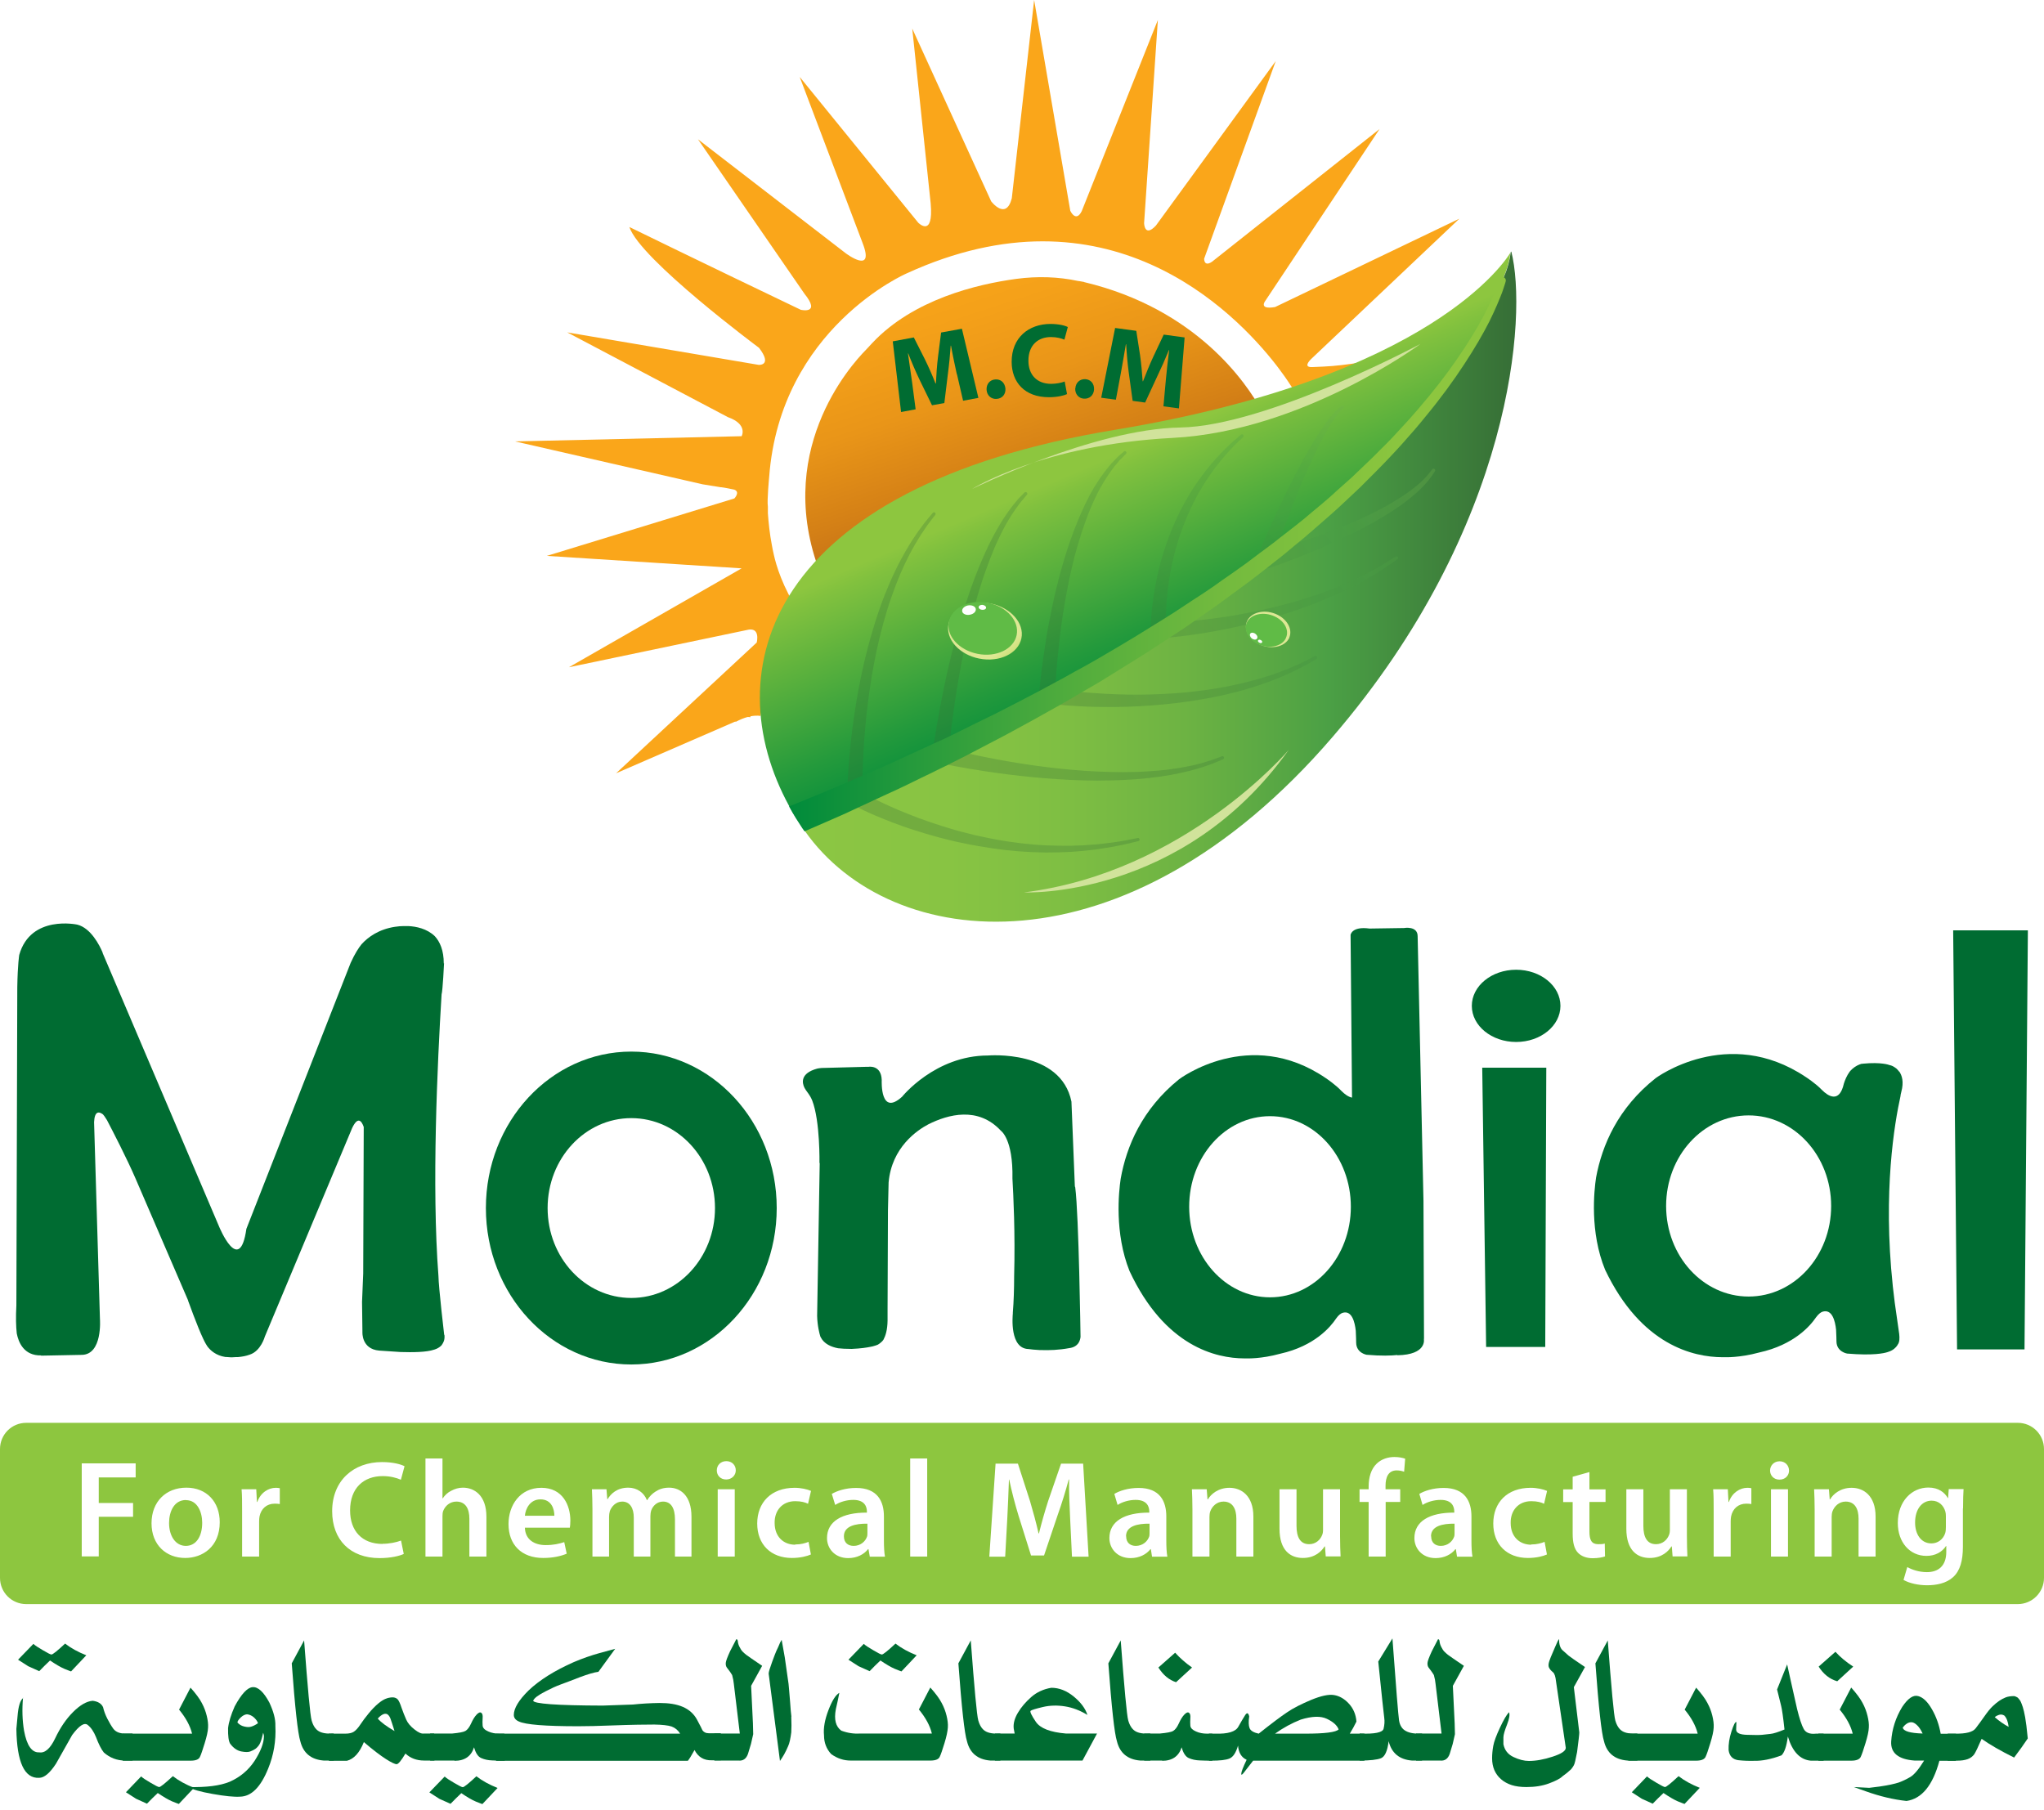
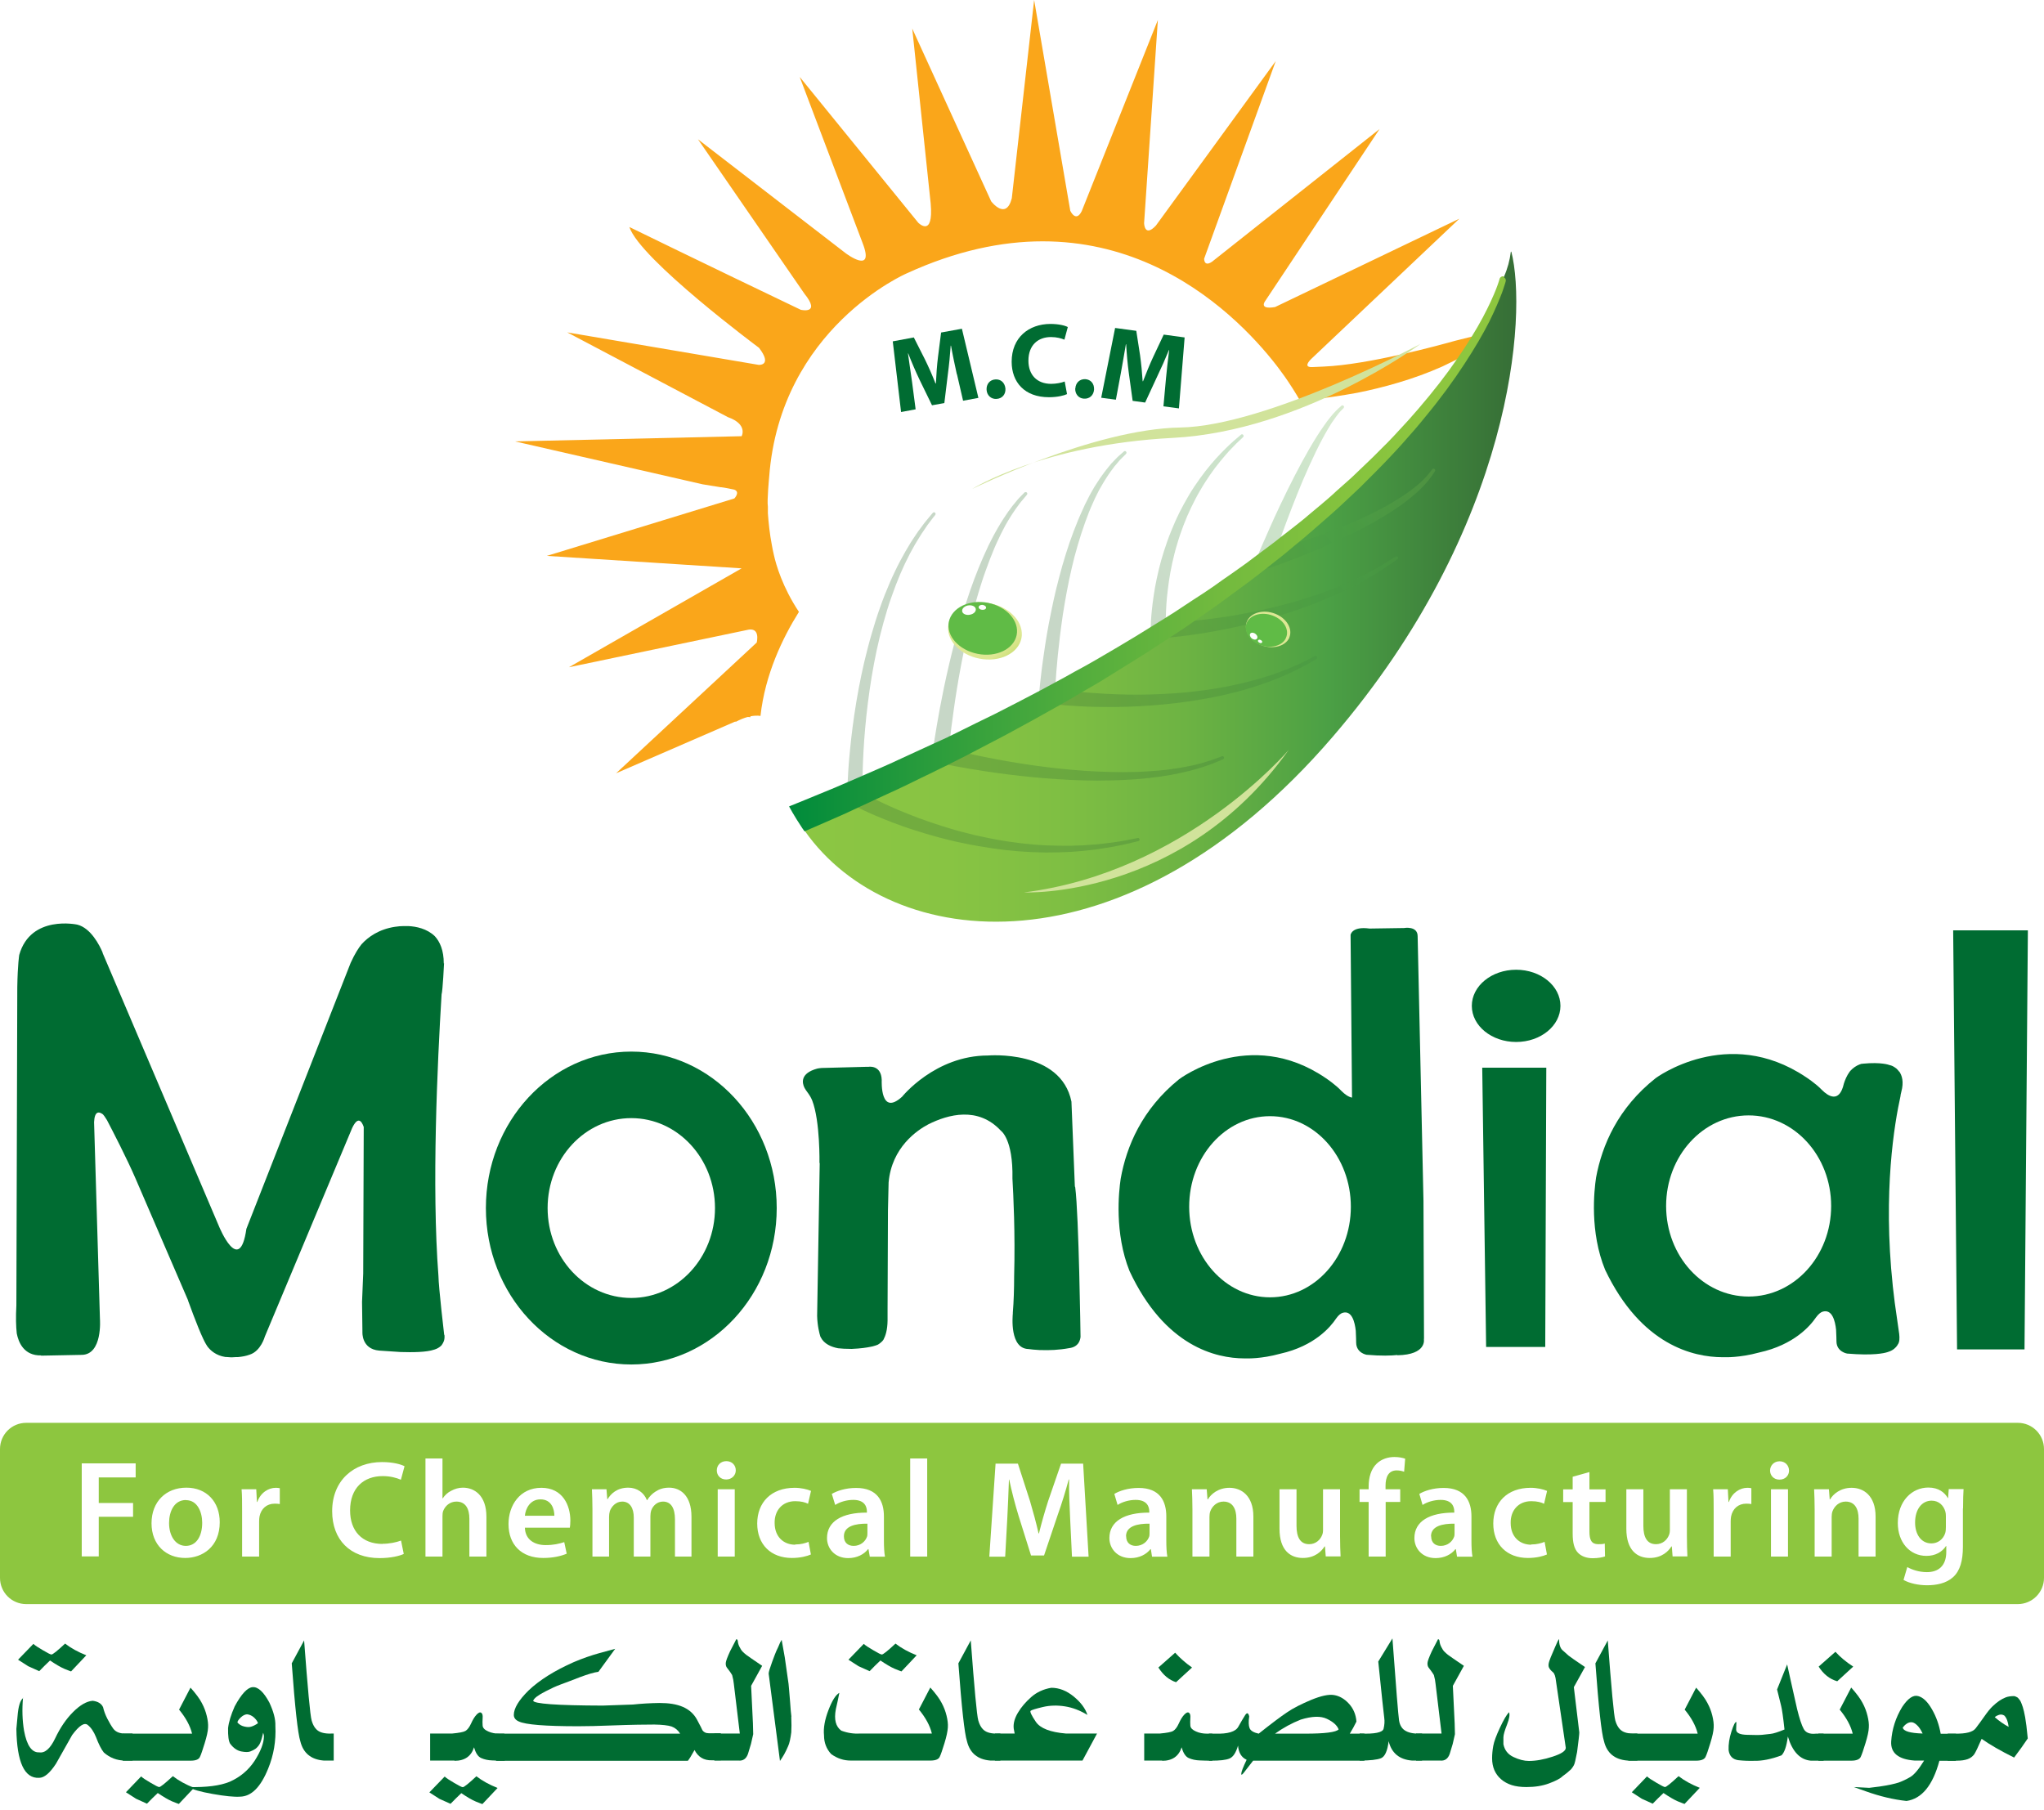
<svg xmlns="http://www.w3.org/2000/svg" width="105" height="93" viewBox="0 0 105 93" fill="none">
  <rect x="1" y="74" width="104" height="8" fill="white" />
  <g clip-path="url(#clip0_745_367)">
    <path d="M66.909 20.581C66.909 20.581 66.963 20.581 67.056 20.567C68.071 20.454 68.952 20.32 69.72 20.18C71.015 19.92 72.597 19.499 74.099 18.825L74.813 18.478C74.873 18.451 74.927 18.418 74.987 18.391L77.61 16.876L75.621 17.29L74.74 17.51C73.959 17.73 70.314 18.732 68.004 18.832L67.437 18.858C67.423 18.858 67.417 18.858 67.403 18.858H67.363H67.323C66.909 18.825 67.41 18.391 67.41 18.391L74.967 11.235L65.501 15.774C64.606 15.928 65.013 15.434 65.013 15.434L70.868 6.629L62.263 13.445C61.843 13.732 61.856 13.291 61.856 13.291L65.534 3.138L59.379 11.589C58.792 12.216 58.772 11.469 58.772 11.469L59.479 1.028L55.568 10.848C55.267 11.455 54.98 10.828 54.98 10.828L53.124 0L51.976 10.187C51.676 11.348 50.915 10.341 50.915 10.341L46.862 1.469L47.81 10.461C47.964 12.25 47.17 11.442 47.17 11.442L41.081 3.952L44.306 12.47C44.967 14.159 43.445 13.011 43.445 13.011L35.855 7.156L41.322 15.087C42.196 16.168 41.135 15.915 41.135 15.915C36.195 13.551 32.33 11.662 32.33 11.662C32.884 13.331 38.992 17.87 38.992 17.87C39.7 18.798 38.972 18.745 38.972 18.745L29.139 17.076L37.39 21.429C38.438 21.802 38.097 22.41 38.097 22.41L26.455 22.677L36.088 24.88L37.023 25.033C37.023 25.033 37.029 25.033 37.036 25.033H37.063C37.203 25.047 37.59 25.127 37.717 25.154C38.044 25.274 37.724 25.608 37.724 25.608L28.091 28.558L38.097 29.199L29.226 34.279L38.351 32.37C39.092 32.17 38.872 33.011 38.872 33.011L31.649 39.726L37.784 37.063V37.09C38.017 36.963 38.224 36.883 38.405 36.836C38.458 36.836 38.505 36.836 38.545 36.849C38.545 36.836 38.545 36.816 38.545 36.802C38.879 36.736 39.066 36.782 39.066 36.782C39.299 34.646 40.207 32.764 41.041 31.435C40.2 30.174 39.867 29.019 39.753 28.505C39.706 28.324 39.68 28.151 39.653 28.017C39.539 27.43 39.479 26.843 39.446 26.369C39.446 26.255 39.446 26.142 39.446 26.028C39.393 25.728 39.513 24.493 39.513 24.493C40.087 16.856 46.562 14.052 46.562 14.052C56.843 9.332 63.364 15.928 65.567 18.765C65.567 18.765 65.621 18.838 65.714 18.959C65.828 19.112 65.928 19.246 66.015 19.372C66.248 19.706 66.529 20.14 66.789 20.594C66.836 20.594 66.876 20.581 66.923 20.581H66.909Z" fill="#FAA61A" />
-     <path d="M55.688 14.486C55.607 14.473 55.527 14.459 55.427 14.439C55.42 14.439 55.407 14.439 55.401 14.439C54.352 14.212 53.278 14.185 52.216 14.326C50.187 14.599 46.922 15.38 44.82 17.61C44.706 17.73 44.593 17.857 44.479 17.977C43.712 18.752 39.586 23.318 42.256 29.746C45.087 26.709 49.867 24.706 49.867 24.706C53.979 22.877 60.294 21.702 60.294 21.702C62.47 21.288 63.898 21.181 63.898 21.181L64.826 21.122C64.032 19.666 61.455 15.868 55.694 14.493L55.688 14.486Z" fill="url(#paint0_linear_745_367)" />
-     <path d="M77.61 12.95C77.37 13.358 73.571 19.386 57.263 22.083C39.366 25.04 36.742 34.472 40.541 41.415C40.661 41.635 40.788 41.856 40.921 42.069C41.802 41.702 42.657 41.335 43.491 40.968C43.491 40.968 43.498 40.968 43.505 40.968C43.738 40.861 43.972 40.761 44.199 40.654C44.239 40.641 44.272 40.627 44.299 40.607C45.594 40.033 46.829 39.459 48.024 38.885C48.064 38.865 48.104 38.845 48.144 38.832C48.344 38.731 48.545 38.638 48.738 38.545C48.765 38.531 48.792 38.518 48.818 38.505C50.494 37.683 52.076 36.862 53.565 36.055C53.638 36.014 53.712 35.974 53.785 35.934C53.925 35.854 54.059 35.781 54.192 35.708C54.352 35.621 54.506 35.534 54.66 35.447C56.302 34.526 57.83 33.618 59.239 32.724C59.453 32.583 59.666 32.45 59.88 32.316C60.073 32.196 60.254 32.069 60.441 31.949C62.029 30.914 63.465 29.893 64.766 28.905C64.786 28.885 64.806 28.872 64.826 28.858C65.067 28.671 65.314 28.485 65.547 28.304C65.587 28.264 65.634 28.231 65.674 28.197C75.741 20.28 77.189 14.366 77.189 14.366C77.21 14.319 77.23 14.265 77.25 14.219C77.43 13.805 77.537 13.378 77.597 12.957L77.61 12.95Z" fill="url(#paint1_linear_745_367)" />
    <path d="M1.182 87.216C1.128 87.831 1.148 88.391 1.235 88.912C1.375 89.673 1.635 90.047 2.016 90.027C2.31 90.074 2.583 89.833 2.837 89.299C3.091 88.765 3.391 88.318 3.752 87.957C4.112 87.597 4.446 87.403 4.76 87.377C5.027 87.41 5.207 87.517 5.294 87.704C5.34 87.904 5.414 88.104 5.514 88.298C5.614 88.492 5.714 88.665 5.821 88.812C5.955 88.992 6.182 89.072 6.489 89.059H6.809V90.448H6.422C6.008 90.448 5.647 90.307 5.334 90.034C5.2 89.867 5.067 89.6 4.933 89.246C4.82 88.966 4.68 88.758 4.506 88.618C4.332 88.478 4.065 88.652 3.705 89.139L2.877 90.608C2.563 91.088 2.276 91.335 2.009 91.335C1.255 91.375 0.868 90.534 0.841 88.825L0.901 88.171C0.941 87.664 1.035 87.35 1.195 87.23L1.182 87.216ZM2.643 85C2.71 85 2.944 84.813 3.344 84.439C3.645 84.673 4.012 84.873 4.433 85.04L3.651 85.868C3.651 85.868 3.511 85.821 3.304 85.734C3.104 85.648 2.857 85.501 2.57 85.307C2.39 85.474 2.21 85.654 2.016 85.855L1.449 85.601L0.928 85.267L1.716 84.453C1.789 84.526 1.949 84.633 2.203 84.78C2.45 84.927 2.597 85 2.643 85Z" fill="#006C32" />
    <path d="M9.786 86.702C10.06 87.01 10.254 87.27 10.367 87.49C10.487 87.71 10.567 87.931 10.621 88.151C10.674 88.371 10.701 88.572 10.688 88.758C10.681 88.945 10.621 89.212 10.514 89.559C10.407 89.907 10.327 90.147 10.267 90.267C10.207 90.394 10.047 90.454 9.786 90.454H6.302V89.066H9.867C9.766 88.652 9.539 88.245 9.199 87.831L9.786 86.702ZM8.178 91.809C8.244 91.809 8.478 91.622 8.879 91.249C9.179 91.482 9.546 91.682 9.967 91.849L9.186 92.677C9.186 92.677 9.045 92.63 8.838 92.543C8.638 92.457 8.391 92.31 8.104 92.116C7.924 92.283 7.744 92.463 7.55 92.664L6.989 92.41L6.469 92.076L7.25 91.262C7.323 91.335 7.483 91.442 7.737 91.589C7.984 91.736 8.131 91.809 8.178 91.809Z" fill="#006C32" />
    <path d="M12.33 92.303C12.036 92.323 11.562 92.277 10.921 92.163C10.28 92.05 9.873 91.93 9.693 91.809C10.601 91.829 11.302 91.743 11.802 91.536C12.343 91.295 12.77 90.935 13.084 90.454C13.391 89.974 13.551 89.553 13.558 89.213C13.558 89.139 13.538 89.072 13.518 89.019C13.451 89.326 13.384 89.533 13.318 89.633C13.251 89.733 13.178 89.807 13.111 89.853C13.044 89.9 12.957 89.94 12.857 89.98C12.757 90.02 12.603 90.02 12.396 89.98C12.19 89.94 11.996 89.813 11.822 89.58C11.742 89.446 11.709 89.179 11.716 88.785C11.749 88.478 11.862 88.104 12.056 87.664C12.403 87.023 12.71 86.696 12.977 86.676C13.258 86.656 13.545 86.923 13.838 87.47C14.052 87.931 14.159 88.325 14.146 88.665C14.185 89.439 14.059 90.167 13.778 90.855C13.391 91.816 12.911 92.297 12.323 92.303H12.33ZM13.251 88.525C13.218 88.418 13.144 88.325 13.044 88.231C12.937 88.138 12.817 88.084 12.69 88.071C12.583 88.078 12.477 88.131 12.37 88.231C12.263 88.331 12.203 88.418 12.196 88.492C12.29 88.598 12.403 88.665 12.543 88.698C12.684 88.732 12.804 88.739 12.904 88.705C13.004 88.678 13.124 88.618 13.258 88.525H13.251Z" fill="#006C32" />
    <path d="M15.621 84.266C15.808 86.749 15.934 88.124 16.008 88.385C16.081 88.645 16.201 88.832 16.362 88.932C16.529 89.039 16.789 89.079 17.143 89.059V90.447H16.622C15.975 90.394 15.574 90.06 15.427 89.453C15.3 89.059 15.153 87.731 14.987 85.454L15.627 84.266H15.621Z" fill="#006C32" />
-     <path d="M19.873 87.25C20.007 87.21 20.12 87.196 20.214 87.203C20.307 87.216 20.381 87.25 20.434 87.31C20.487 87.37 20.554 87.51 20.628 87.737C20.708 87.964 20.788 88.164 20.868 88.345C20.948 88.525 21.088 88.692 21.295 88.852C21.495 89.012 21.656 89.079 21.769 89.059H22.303L22.317 90.447H21.782C21.402 90.447 21.081 90.327 20.828 90.087C20.614 90.447 20.461 90.634 20.374 90.634C20.287 90.634 20.1 90.547 19.82 90.367C19.539 90.187 19.159 89.9 18.692 89.499C18.471 90.047 18.184 90.367 17.817 90.461H16.896L16.883 89.066H17.73C17.931 89.066 18.078 89.032 18.178 88.965C18.278 88.899 18.391 88.778 18.505 88.605C18.618 88.431 18.765 88.238 18.939 88.024C19.112 87.811 19.279 87.644 19.439 87.51C19.599 87.377 19.746 87.29 19.88 87.25H19.873ZM19.7 88.064C19.606 88.098 19.506 88.178 19.406 88.291C19.566 88.478 19.853 88.692 20.267 88.932C20.16 88.598 20.093 88.385 20.06 88.298C20.027 88.211 19.987 88.144 19.927 88.091C19.866 88.037 19.793 88.031 19.693 88.064H19.7Z" fill="#006C32" />
    <path d="M23.772 91.816C23.838 91.816 24.072 91.629 24.473 91.255C24.773 91.489 25.14 91.689 25.561 91.856L24.78 92.684C24.78 92.684 24.64 92.637 24.433 92.55C24.226 92.463 23.985 92.317 23.698 92.123C23.518 92.29 23.338 92.47 23.144 92.67L22.577 92.417L22.056 92.083L22.844 91.269C22.917 91.342 23.078 91.449 23.331 91.596C23.578 91.742 23.725 91.816 23.772 91.816ZM23.351 90.447H22.096V89.059H23.231C23.585 89.025 23.812 88.985 23.912 88.925C24.012 88.865 24.112 88.738 24.199 88.545C24.286 88.351 24.379 88.198 24.479 88.091C24.579 87.984 24.66 87.951 24.72 87.991C24.78 88.031 24.806 88.118 24.793 88.264C24.78 88.405 24.787 88.538 24.793 88.658C24.806 88.778 24.9 88.872 25.08 88.952C25.254 89.032 25.447 89.066 25.661 89.066H25.908L25.928 90.454C25.708 90.454 25.494 90.454 25.28 90.441C25.073 90.434 24.887 90.394 24.72 90.32C24.553 90.247 24.433 90.06 24.352 89.766C24.206 90.227 23.872 90.461 23.351 90.461V90.447Z" fill="#006C32" />
    <path d="M35.674 89.913C35.507 90.214 35.394 90.394 35.334 90.461H25.481V89.066H34.94C34.827 88.885 34.68 88.765 34.499 88.698C34.319 88.638 34.019 88.605 33.612 88.598C33.204 88.598 32.47 88.605 31.415 88.645C30.741 88.672 30.167 88.685 29.7 88.685C28.017 88.685 26.996 88.605 26.649 88.438C26.482 88.365 26.395 88.251 26.395 88.104C26.395 87.764 26.649 87.343 27.15 86.849C27.71 86.315 28.485 85.828 29.479 85.388C29.92 85.201 30.361 85.047 30.794 84.927L31.602 84.707L30.741 85.888C30.527 85.915 30.207 86.008 29.78 86.168C29.459 86.295 29.139 86.415 28.812 86.536C28.572 86.622 28.311 86.743 28.031 86.889C27.65 87.083 27.437 87.243 27.39 87.37C27.403 87.53 28.598 87.617 30.961 87.624L32.51 87.57C32.944 87.524 33.398 87.497 33.879 87.49C34.359 87.49 34.753 87.55 35.08 87.691C35.401 87.831 35.648 88.051 35.808 88.351C35.968 88.652 36.062 88.832 36.081 88.885C36.128 88.959 36.202 89.006 36.288 89.032L36.422 89.046H37.029V90.434H36.569C36.162 90.448 35.861 90.267 35.674 89.9V89.913Z" fill="#006C32" />
    <path d="M37.824 84.213C37.87 84.213 37.897 84.253 37.904 84.333C37.91 84.413 37.937 84.506 37.991 84.613C38.044 84.72 38.097 84.8 38.151 84.853C38.204 84.907 38.264 84.96 38.331 85.014C38.398 85.067 38.672 85.254 39.152 85.581L38.585 86.609L38.638 87.711L38.665 88.265L38.678 88.538L38.692 89.093L38.578 89.593L38.425 90.1C38.338 90.354 38.171 90.474 37.931 90.448H36.696V89.059H38.004L37.697 86.509C37.684 86.369 37.657 86.222 37.61 86.055C37.55 85.955 37.497 85.882 37.463 85.835C37.423 85.788 37.383 85.735 37.336 85.668C37.29 85.601 37.276 85.521 37.283 85.428C37.29 85.334 37.363 85.141 37.503 84.834L37.824 84.213Z" fill="#006C32" />
    <path d="M40.648 88.198C40.661 88.532 40.661 88.799 40.648 88.999C40.608 89.306 40.561 89.546 40.487 89.707C40.414 89.867 40.354 90.007 40.287 90.12C40.22 90.234 40.154 90.347 40.067 90.468L39.486 85.981C39.486 85.901 39.546 85.701 39.666 85.374L39.793 85.034C39.847 84.893 39.907 84.746 39.98 84.606L40.074 84.386L40.154 84.246L40.314 85.147L40.507 86.502L40.528 86.722L40.588 87.444L40.621 87.884L40.654 88.191L40.648 88.198Z" fill="#006C32" />
    <path d="M43.698 90.448C43.344 90.448 43.011 90.341 42.697 90.114C42.45 89.847 42.33 89.526 42.33 89.152C42.29 88.779 42.37 88.345 42.557 87.857C42.743 87.37 42.931 87.07 43.117 86.969C43.064 87.243 43.004 87.524 42.937 87.811C42.837 88.338 42.931 88.705 43.218 88.912C43.538 89.032 43.858 89.079 44.172 89.059H47.87C47.77 88.645 47.543 88.238 47.203 87.824L47.79 86.696C48.064 87.003 48.258 87.263 48.371 87.484C48.491 87.704 48.571 87.924 48.625 88.144C48.678 88.365 48.705 88.565 48.691 88.752C48.678 88.939 48.625 89.206 48.518 89.553C48.411 89.9 48.331 90.14 48.271 90.261C48.211 90.387 48.051 90.448 47.79 90.448H43.705H43.698ZM45.3 85C45.367 85 45.601 84.813 46.001 84.439C46.302 84.673 46.669 84.873 47.089 85.04L46.308 85.868C46.308 85.868 46.168 85.821 45.961 85.734C45.761 85.648 45.514 85.501 45.227 85.307C45.047 85.474 44.866 85.654 44.673 85.855L44.105 85.601L43.585 85.267L44.372 84.453C44.446 84.526 44.606 84.633 44.86 84.78C45.107 84.927 45.254 85 45.3 85Z" fill="#006C32" />
    <path d="M49.867 84.266C50.053 86.749 50.18 88.124 50.254 88.385C50.327 88.645 50.447 88.832 50.608 88.932C50.775 89.039 51.035 89.079 51.389 89.059V90.447H50.868C50.22 90.394 49.82 90.06 49.673 89.453C49.546 89.059 49.399 87.731 49.232 85.454L49.873 84.266H49.867Z" fill="#006C32" />
    <path d="M55.614 90.447H51.108V89.059H52.123L52.076 88.812C52.043 88.558 52.116 88.284 52.29 87.991C52.463 87.697 52.697 87.43 52.977 87.183C53.258 86.936 53.605 86.776 54.005 86.709C54.406 86.709 54.786 86.856 55.154 87.156C55.521 87.457 55.754 87.77 55.861 88.104C55.481 87.871 55.093 87.724 54.706 87.664C54.319 87.603 53.939 87.61 53.571 87.697C53.204 87.784 52.991 87.85 52.944 87.891C52.897 87.931 52.984 88.124 53.211 88.458C53.438 88.792 53.952 88.992 54.753 89.059H56.355L55.608 90.447H55.614Z" fill="#006C32" />
-     <path d="M57.57 84.266C57.757 86.749 57.884 88.124 57.957 88.385C58.031 88.645 58.151 88.832 58.311 88.932C58.478 89.039 58.738 89.079 59.092 89.059V90.447H58.571C57.924 90.394 57.523 90.06 57.376 89.453C57.249 89.059 57.103 87.731 56.936 85.454L57.577 84.266H57.57Z" fill="#006C32" />
    <path d="M59.706 90.448H58.778V89.059H59.586C59.94 89.026 60.167 88.986 60.267 88.925C60.367 88.865 60.467 88.739 60.554 88.545C60.641 88.351 60.734 88.198 60.834 88.091C60.934 87.984 61.015 87.951 61.075 87.991C61.135 88.031 61.161 88.118 61.148 88.264C61.135 88.405 61.142 88.538 61.148 88.658C61.161 88.779 61.255 88.872 61.435 88.952C61.609 89.032 61.802 89.066 62.016 89.066H62.276V90.454C62.056 90.454 61.842 90.454 61.629 90.441C61.422 90.434 61.235 90.394 61.068 90.321C60.901 90.247 60.781 90.06 60.701 89.767C60.554 90.227 60.22 90.461 59.7 90.461L59.706 90.448ZM60.414 86.422C60.053 86.309 59.753 86.055 59.506 85.668L60.367 84.907C60.614 85.18 60.901 85.434 61.235 85.668L60.414 86.422Z" fill="#006C32" />
    <path d="M69.339 89.066H70.093V90.454H64.373C64.172 90.715 64.019 90.915 63.912 91.048C63.805 91.189 63.758 91.209 63.765 91.122C63.765 91.028 63.858 90.788 64.039 90.408C63.772 90.287 63.625 90.04 63.598 89.68C63.491 90.04 63.351 90.261 63.164 90.341C62.977 90.421 62.663 90.454 62.216 90.454H62.103V89.066H62.423C63.077 89.086 63.471 88.966 63.611 88.712C63.752 88.458 63.872 88.258 63.965 88.111C64.059 87.971 64.126 87.991 64.172 88.178C64.132 88.452 64.139 88.652 64.192 88.785C64.246 88.919 64.406 89.012 64.659 89.066C65.307 88.552 65.794 88.185 66.115 87.971C66.435 87.751 66.849 87.544 67.356 87.33C67.864 87.123 68.251 87.036 68.531 87.083C68.812 87.13 69.065 87.277 69.292 87.524C69.519 87.771 69.653 88.078 69.68 88.445C69.579 88.652 69.466 88.859 69.339 89.066ZM65.487 89.066H67.043C68.064 89.066 68.638 88.992 68.765 88.846C68.685 88.638 68.485 88.458 68.164 88.305C67.844 88.151 67.397 88.165 66.816 88.345C66.362 88.525 65.915 88.765 65.487 89.073V89.066Z" fill="#006C32" />
    <path d="M71.529 84.173C71.716 86.723 71.829 88.124 71.869 88.385C71.909 88.645 72.029 88.832 72.223 88.932C72.416 89.039 72.69 89.079 73.051 89.059V90.448H72.53C71.882 90.394 71.482 90.061 71.335 89.453C71.275 89.954 71.141 90.247 70.941 90.328C70.741 90.408 70.374 90.448 69.846 90.448V89.059C70.621 89.093 71.028 89.006 71.075 88.812C71.121 88.618 71.135 88.432 71.108 88.251C71.081 88.071 70.981 87.11 70.801 85.361L71.529 84.173Z" fill="#006C32" />
    <path d="M73.872 84.213C73.919 84.213 73.945 84.253 73.952 84.333C73.959 84.413 73.985 84.506 74.039 84.613C74.092 84.72 74.145 84.8 74.199 84.853C74.252 84.907 74.312 84.96 74.379 85.014C74.446 85.067 74.72 85.254 75.2 85.581L74.633 86.609L74.686 87.711L74.713 88.265L74.726 88.538L74.74 89.093L74.626 89.593L74.473 90.1C74.386 90.354 74.219 90.474 73.979 90.448H72.744V89.059H74.052L73.745 86.509C73.732 86.369 73.705 86.222 73.658 86.055C73.598 85.955 73.545 85.882 73.511 85.835C73.471 85.788 73.431 85.735 73.385 85.668C73.338 85.601 73.324 85.521 73.331 85.428C73.338 85.334 73.411 85.141 73.551 84.834L73.872 84.213Z" fill="#006C32" />
    <path d="M81.422 85.641L80.848 86.676L81.128 89.005C81.128 89.106 81.088 89.439 81.015 90.007C80.941 90.401 80.888 90.628 80.848 90.688C80.821 90.734 80.801 90.775 80.774 90.808C80.761 90.828 80.734 90.855 80.701 90.901C80.574 91.022 80.427 91.142 80.267 91.255C80.147 91.375 79.913 91.496 79.573 91.622C79.232 91.749 78.845 91.809 78.411 91.809C78.118 91.809 77.871 91.776 77.657 91.709C77.45 91.642 77.263 91.542 77.103 91.402C76.802 91.135 76.649 90.781 76.649 90.327C76.649 90.127 76.669 89.913 76.709 89.693C76.749 89.473 76.862 89.166 77.049 88.765C77.236 88.365 77.39 88.098 77.517 87.964C77.57 88.078 77.537 88.291 77.417 88.598C77.296 88.905 77.23 89.126 77.23 89.259C77.23 89.393 77.23 89.506 77.23 89.606C77.29 89.913 77.463 90.134 77.75 90.267C78.031 90.401 78.298 90.468 78.538 90.468C78.905 90.468 79.312 90.394 79.76 90.247C80.207 90.1 80.434 89.954 80.434 89.793L79.933 86.382C79.907 86.128 79.853 85.975 79.78 85.915C79.706 85.855 79.646 85.795 79.6 85.721C79.553 85.654 79.539 85.574 79.553 85.481C79.566 85.394 79.606 85.274 79.666 85.127C79.726 84.98 79.806 84.8 79.9 84.58C79.993 84.359 80.053 84.239 80.087 84.206C80.087 84.473 80.147 84.666 80.26 84.773C80.374 84.88 80.481 84.974 80.574 85.054C80.668 85.127 80.948 85.327 81.429 85.648L81.422 85.641Z" fill="#006C32" />
    <path d="M82.59 84.266C82.777 86.749 82.904 88.124 82.977 88.385C83.051 88.645 83.171 88.832 83.331 88.932C83.498 89.039 83.758 89.079 84.112 89.059V90.447H83.592C82.944 90.394 82.543 90.06 82.397 89.453C82.27 89.059 82.123 87.731 81.956 85.454L82.597 84.266H82.59Z" fill="#006C32" />
    <path d="M87.13 86.702C87.403 87.01 87.597 87.27 87.71 87.49C87.831 87.71 87.911 87.931 87.964 88.151C88.017 88.371 88.044 88.572 88.031 88.758C88.024 88.945 87.964 89.212 87.857 89.559C87.751 89.907 87.67 90.147 87.61 90.267C87.55 90.387 87.39 90.454 87.13 90.454H83.645V89.066H87.21C87.11 88.652 86.883 88.245 86.542 87.831L87.13 86.702ZM85.528 91.809C85.594 91.809 85.828 91.622 86.228 91.249C86.529 91.482 86.896 91.682 87.317 91.849L86.535 92.677C86.535 92.677 86.395 92.63 86.188 92.543C85.988 92.457 85.741 92.31 85.454 92.116C85.274 92.283 85.094 92.463 84.9 92.664L84.339 92.41L83.825 92.076L84.606 91.262C84.68 91.335 84.84 91.442 85.094 91.589C85.341 91.736 85.487 91.809 85.534 91.809H85.528Z" fill="#006C32" />
    <path d="M91.802 85.494C91.909 85.975 92.076 86.743 92.316 87.797C92.436 88.284 92.55 88.632 92.657 88.825C92.764 89.019 92.971 89.099 93.278 89.066H93.678V90.454H93.024C92.47 90.407 92.076 89.993 91.842 89.212C91.776 89.72 91.662 90.04 91.515 90.18C90.981 90.381 90.501 90.474 90.087 90.461C89.846 90.467 89.579 90.461 89.279 90.427C88.999 90.381 88.838 90.207 88.798 89.913C88.785 89.62 88.832 89.299 88.945 88.952C89.059 88.605 89.139 88.445 89.199 88.471C89.199 88.565 89.186 88.692 89.186 88.859C89.186 89.025 89.373 89.119 89.753 89.126C90.133 89.139 90.387 89.139 90.514 89.126C90.641 89.112 90.788 89.092 90.941 89.079C91.101 89.066 91.342 88.986 91.669 88.852C91.602 88.224 91.542 87.817 91.495 87.63C91.449 87.443 91.382 87.163 91.288 86.796L91.809 85.501L91.802 85.494Z" fill="#006C32" />
    <path d="M94.379 86.375C93.985 86.262 93.671 86.008 93.424 85.621L94.286 84.86C94.533 85.134 94.84 85.387 95.2 85.621L94.379 86.375ZM95.1 86.702C95.374 87.009 95.567 87.27 95.681 87.49C95.801 87.71 95.881 87.931 95.934 88.151C95.988 88.371 96.015 88.572 96.001 88.758C95.995 88.945 95.934 89.212 95.828 89.559C95.721 89.907 95.641 90.147 95.581 90.267C95.521 90.387 95.36 90.454 95.1 90.454H93.411V89.066H95.174C95.073 88.652 94.846 88.244 94.506 87.831L95.093 86.702H95.1Z" fill="#006C32" />
    <path d="M98.838 90.448H98.351C97.517 90.387 97.116 90.06 97.15 89.466C97.19 88.832 97.383 88.238 97.717 87.691C98.011 87.25 98.284 87.063 98.538 87.136C98.792 87.203 99.025 87.43 99.246 87.817C99.466 88.198 99.613 88.618 99.693 89.072H100.474V90.461H99.626C99.286 91.722 98.725 92.41 97.937 92.524C97.256 92.45 96.562 92.283 95.855 92.03L95.234 91.809L96.021 91.849L96.549 91.783C97.009 91.716 97.336 91.642 97.537 91.576C97.737 91.502 97.937 91.409 98.138 91.289C98.338 91.168 98.571 90.888 98.838 90.454V90.448ZM98.191 88.478C98.111 88.478 98.031 88.498 97.951 88.552C97.871 88.605 97.804 88.672 97.744 88.752C97.777 88.939 98.118 89.039 98.765 89.059C98.672 88.859 98.571 88.712 98.465 88.618C98.365 88.525 98.271 88.478 98.184 88.478H98.191Z" fill="#006C32" />
    <path d="M103.031 87.203C103.151 87.156 103.298 87.136 103.471 87.136C103.531 87.15 103.592 87.176 103.652 87.216C103.725 87.296 103.778 87.363 103.805 87.423C103.832 87.483 103.872 87.577 103.912 87.704C103.952 87.831 103.992 88.004 104.032 88.224C104.072 88.445 104.119 88.805 104.166 89.312C103.985 89.586 103.752 89.913 103.465 90.294C102.764 89.947 102.21 89.626 101.796 89.332C101.616 89.753 101.489 90.013 101.415 90.127C101.335 90.234 101.228 90.32 101.081 90.374C100.935 90.427 100.754 90.454 100.541 90.454H100.053V89.066H100.454C100.995 89.072 101.342 88.985 101.489 88.792C101.636 88.598 101.789 88.391 101.943 88.171C102.096 87.951 102.236 87.777 102.363 87.657C102.49 87.537 102.604 87.443 102.704 87.377C102.804 87.31 102.911 87.25 103.031 87.203ZM102.71 88.091C102.624 88.118 102.543 88.158 102.47 88.218C102.697 88.418 102.937 88.585 103.184 88.718C103.151 88.458 103.084 88.264 102.964 88.138C102.877 88.084 102.79 88.071 102.704 88.097L102.71 88.091Z" fill="#006C32" />
    <path d="M9.553 77.063C8.939 77.063 8.685 77.663 8.685 78.244C8.685 78.912 9.019 79.419 9.546 79.419C10.073 79.419 10.387 78.939 10.387 78.231C10.387 77.69 10.147 77.069 9.553 77.069V77.063ZM9.553 77.063C8.939 77.063 8.685 77.663 8.685 78.244C8.685 78.912 9.019 79.419 9.546 79.419C10.073 79.419 10.387 78.939 10.387 78.231C10.387 77.69 10.147 77.069 9.553 77.069V77.063ZM9.553 77.063C8.939 77.063 8.685 77.663 8.685 78.244C8.685 78.912 9.019 79.419 9.546 79.419C10.073 79.419 10.387 78.939 10.387 78.231C10.387 77.69 10.147 77.069 9.553 77.069V77.063ZM9.553 77.063C8.939 77.063 8.685 77.663 8.685 78.244C8.685 78.912 9.019 79.419 9.546 79.419C10.073 79.419 10.387 78.939 10.387 78.231C10.387 77.69 10.147 77.069 9.553 77.069V77.063ZM9.553 77.063C8.939 77.063 8.685 77.663 8.685 78.244C8.685 78.912 9.019 79.419 9.546 79.419C10.073 79.419 10.387 78.939 10.387 78.231C10.387 77.69 10.147 77.069 9.553 77.069V77.063ZM27.764 77.029C27.223 77.029 26.996 77.517 26.963 77.87H28.478C28.478 77.55 28.345 77.029 27.764 77.029ZM27.764 77.029C27.223 77.029 26.996 77.517 26.963 77.87H28.478C28.478 77.55 28.345 77.029 27.764 77.029ZM9.553 77.063C8.939 77.063 8.685 77.663 8.685 78.244C8.685 78.912 9.019 79.419 9.546 79.419C10.073 79.419 10.387 78.939 10.387 78.231C10.387 77.69 10.147 77.069 9.553 77.069V77.063ZM9.553 77.063C8.939 77.063 8.685 77.663 8.685 78.244C8.685 78.912 9.019 79.419 9.546 79.419C10.073 79.419 10.387 78.939 10.387 78.231C10.387 77.69 10.147 77.069 9.553 77.069V77.063ZM27.764 77.029C27.223 77.029 26.996 77.517 26.963 77.87H28.478C28.478 77.55 28.345 77.029 27.764 77.029ZM27.764 77.029C27.223 77.029 26.996 77.517 26.963 77.87H28.478C28.478 77.55 28.345 77.029 27.764 77.029ZM9.553 77.063C8.939 77.063 8.685 77.663 8.685 78.244C8.685 78.912 9.019 79.419 9.546 79.419C10.073 79.419 10.387 78.939 10.387 78.231C10.387 77.69 10.147 77.069 9.553 77.069V77.063ZM9.553 77.063C8.939 77.063 8.685 77.663 8.685 78.244C8.685 78.912 9.019 79.419 9.546 79.419C10.073 79.419 10.387 78.939 10.387 78.231C10.387 77.69 10.147 77.069 9.553 77.069V77.063ZM27.764 77.029C27.223 77.029 26.996 77.517 26.963 77.87H28.478C28.478 77.55 28.345 77.029 27.764 77.029ZM43.351 78.925C43.351 79.266 43.571 79.419 43.852 79.419C44.206 79.419 44.453 79.192 44.539 78.945C44.559 78.885 44.559 78.818 44.559 78.752V78.278C43.945 78.271 43.351 78.398 43.351 78.925ZM43.351 78.925C43.351 79.266 43.571 79.419 43.852 79.419C44.206 79.419 44.453 79.192 44.539 78.945C44.559 78.885 44.559 78.818 44.559 78.752V78.278C43.945 78.271 43.351 78.398 43.351 78.925ZM27.764 77.029C27.223 77.029 26.996 77.517 26.963 77.87H28.478C28.478 77.55 28.345 77.029 27.764 77.029ZM9.553 77.063C8.939 77.063 8.685 77.663 8.685 78.244C8.685 78.912 9.019 79.419 9.546 79.419C10.073 79.419 10.387 78.939 10.387 78.231C10.387 77.69 10.147 77.069 9.553 77.069V77.063ZM9.553 77.063C8.939 77.063 8.685 77.663 8.685 78.244C8.685 78.912 9.019 79.419 9.546 79.419C10.073 79.419 10.387 78.939 10.387 78.231C10.387 77.69 10.147 77.069 9.553 77.069V77.063ZM27.764 77.029C27.223 77.029 26.996 77.517 26.963 77.87H28.478C28.478 77.55 28.345 77.029 27.764 77.029ZM43.351 78.925C43.351 79.266 43.571 79.419 43.852 79.419C44.206 79.419 44.453 79.192 44.539 78.945C44.559 78.885 44.559 78.818 44.559 78.752V78.278C43.945 78.271 43.351 78.398 43.351 78.925ZM43.351 78.925C43.351 79.266 43.571 79.419 43.852 79.419C44.206 79.419 44.453 79.192 44.539 78.945C44.559 78.885 44.559 78.818 44.559 78.752V78.278C43.945 78.271 43.351 78.398 43.351 78.925ZM27.764 77.029C27.223 77.029 26.996 77.517 26.963 77.87H28.478C28.478 77.55 28.345 77.029 27.764 77.029ZM9.553 77.063C8.939 77.063 8.685 77.663 8.685 78.244C8.685 78.912 9.019 79.419 9.546 79.419C10.073 79.419 10.387 78.939 10.387 78.231C10.387 77.69 10.147 77.069 9.553 77.069V77.063ZM9.553 77.063C8.939 77.063 8.685 77.663 8.685 78.244C8.685 78.912 9.019 79.419 9.546 79.419C10.073 79.419 10.387 78.939 10.387 78.231C10.387 77.69 10.147 77.069 9.553 77.069V77.063ZM27.764 77.029C27.223 77.029 26.996 77.517 26.963 77.87H28.478C28.478 77.55 28.345 77.029 27.764 77.029ZM43.351 78.925C43.351 79.266 43.571 79.419 43.852 79.419C44.206 79.419 44.453 79.192 44.539 78.945C44.559 78.885 44.559 78.818 44.559 78.752V78.278C43.945 78.271 43.351 78.398 43.351 78.925ZM57.85 78.925C57.85 79.266 58.071 79.419 58.344 79.419C58.698 79.419 58.945 79.192 59.032 78.945C59.052 78.885 59.052 78.818 59.052 78.752V78.278C58.438 78.271 57.844 78.398 57.844 78.925H57.85ZM57.85 78.925C57.85 79.266 58.071 79.419 58.344 79.419C58.698 79.419 58.945 79.192 59.032 78.945C59.052 78.885 59.052 78.818 59.052 78.752V78.278C58.438 78.271 57.844 78.398 57.844 78.925H57.85ZM43.351 78.925C43.351 79.266 43.571 79.419 43.852 79.419C44.206 79.419 44.453 79.192 44.539 78.945C44.559 78.885 44.559 78.818 44.559 78.752V78.278C43.945 78.271 43.351 78.398 43.351 78.925ZM27.764 77.029C27.223 77.029 26.996 77.517 26.963 77.87H28.478C28.478 77.55 28.345 77.029 27.764 77.029ZM9.553 77.063C8.939 77.063 8.685 77.663 8.685 78.244C8.685 78.912 9.019 79.419 9.546 79.419C10.073 79.419 10.387 78.939 10.387 78.231C10.387 77.69 10.147 77.069 9.553 77.069V77.063ZM9.553 77.063C8.939 77.063 8.685 77.663 8.685 78.244C8.685 78.912 9.019 79.419 9.546 79.419C10.073 79.419 10.387 78.939 10.387 78.231C10.387 77.69 10.147 77.069 9.553 77.069V77.063ZM27.764 77.029C27.223 77.029 26.996 77.517 26.963 77.87H28.478C28.478 77.55 28.345 77.029 27.764 77.029ZM43.351 78.925C43.351 79.266 43.571 79.419 43.852 79.419C44.206 79.419 44.453 79.192 44.539 78.945C44.559 78.885 44.559 78.818 44.559 78.752V78.278C43.945 78.271 43.351 78.398 43.351 78.925ZM57.85 78.925C57.85 79.266 58.071 79.419 58.344 79.419C58.698 79.419 58.945 79.192 59.032 78.945C59.052 78.885 59.052 78.818 59.052 78.752V78.278C58.438 78.271 57.844 78.398 57.844 78.925H57.85ZM57.85 78.925C57.85 79.266 58.071 79.419 58.344 79.419C58.698 79.419 58.945 79.192 59.032 78.945C59.052 78.885 59.052 78.818 59.052 78.752V78.278C58.438 78.271 57.844 78.398 57.844 78.925H57.85ZM43.351 78.925C43.351 79.266 43.571 79.419 43.852 79.419C44.206 79.419 44.453 79.192 44.539 78.945C44.559 78.885 44.559 78.818 44.559 78.752V78.278C43.945 78.271 43.351 78.398 43.351 78.925ZM27.764 77.029C27.223 77.029 26.996 77.517 26.963 77.87H28.478C28.478 77.55 28.345 77.029 27.764 77.029ZM9.553 77.063C8.939 77.063 8.685 77.663 8.685 78.244C8.685 78.912 9.019 79.419 9.546 79.419C10.073 79.419 10.387 78.939 10.387 78.231C10.387 77.69 10.147 77.069 9.553 77.069V77.063ZM9.553 77.063C8.939 77.063 8.685 77.663 8.685 78.244C8.685 78.912 9.019 79.419 9.546 79.419C10.073 79.419 10.387 78.939 10.387 78.231C10.387 77.69 10.147 77.069 9.553 77.069V77.063ZM27.764 77.029C27.223 77.029 26.996 77.517 26.963 77.87H28.478C28.478 77.55 28.345 77.029 27.764 77.029ZM43.351 78.925C43.351 79.266 43.571 79.419 43.852 79.419C44.206 79.419 44.453 79.192 44.539 78.945C44.559 78.885 44.559 78.818 44.559 78.752V78.278C43.945 78.271 43.351 78.398 43.351 78.925ZM57.85 78.925C57.85 79.266 58.071 79.419 58.344 79.419C58.698 79.419 58.945 79.192 59.032 78.945C59.052 78.885 59.052 78.818 59.052 78.752V78.278C58.438 78.271 57.844 78.398 57.844 78.925H57.85ZM73.518 78.925C73.518 79.266 73.738 79.419 74.012 79.419C74.366 79.419 74.613 79.192 74.7 78.945C74.72 78.885 74.72 78.818 74.72 78.752V78.278C74.106 78.271 73.511 78.398 73.511 78.925H73.518ZM73.518 78.925C73.518 79.266 73.738 79.419 74.012 79.419C74.366 79.419 74.613 79.192 74.7 78.945C74.72 78.885 74.72 78.818 74.72 78.752V78.278C74.106 78.271 73.511 78.398 73.511 78.925H73.518ZM57.85 78.925C57.85 79.266 58.071 79.419 58.344 79.419C58.698 79.419 58.945 79.192 59.032 78.945C59.052 78.885 59.052 78.818 59.052 78.752V78.278C58.438 78.271 57.844 78.398 57.844 78.925H57.85ZM43.351 78.925C43.351 79.266 43.571 79.419 43.852 79.419C44.206 79.419 44.453 79.192 44.539 78.945C44.559 78.885 44.559 78.818 44.559 78.752V78.278C43.945 78.271 43.351 78.398 43.351 78.925ZM27.764 77.029C27.223 77.029 26.996 77.517 26.963 77.87H28.478C28.478 77.55 28.345 77.029 27.764 77.029ZM9.553 77.063C8.939 77.063 8.685 77.663 8.685 78.244C8.685 78.912 9.019 79.419 9.546 79.419C10.073 79.419 10.387 78.939 10.387 78.231C10.387 77.69 10.147 77.069 9.553 77.069V77.063ZM9.553 77.063C8.939 77.063 8.685 77.663 8.685 78.244C8.685 78.912 9.019 79.419 9.546 79.419C10.073 79.419 10.387 78.939 10.387 78.231C10.387 77.69 10.147 77.069 9.553 77.069V77.063ZM27.764 77.029C27.223 77.029 26.996 77.517 26.963 77.87H28.478C28.478 77.55 28.345 77.029 27.764 77.029ZM43.351 78.925C43.351 79.266 43.571 79.419 43.852 79.419C44.206 79.419 44.453 79.192 44.539 78.945C44.559 78.885 44.559 78.818 44.559 78.752V78.278C43.945 78.271 43.351 78.398 43.351 78.925ZM57.85 78.925C57.85 79.266 58.071 79.419 58.344 79.419C58.698 79.419 58.945 79.192 59.032 78.945C59.052 78.885 59.052 78.818 59.052 78.752V78.278C58.438 78.271 57.844 78.398 57.844 78.925H57.85ZM73.518 78.925C73.518 79.266 73.738 79.419 74.012 79.419C74.366 79.419 74.613 79.192 74.7 78.945C74.72 78.885 74.72 78.818 74.72 78.752V78.278C74.106 78.271 73.511 78.398 73.511 78.925H73.518ZM73.518 78.925C73.518 79.266 73.738 79.419 74.012 79.419C74.366 79.419 74.613 79.192 74.7 78.945C74.72 78.885 74.72 78.818 74.72 78.752V78.278C74.106 78.271 73.511 78.398 73.511 78.925H73.518ZM57.85 78.925C57.85 79.266 58.071 79.419 58.344 79.419C58.698 79.419 58.945 79.192 59.032 78.945C59.052 78.885 59.052 78.818 59.052 78.752V78.278C58.438 78.271 57.844 78.398 57.844 78.925H57.85ZM43.351 78.925C43.351 79.266 43.571 79.419 43.852 79.419C44.206 79.419 44.453 79.192 44.539 78.945C44.559 78.885 44.559 78.818 44.559 78.752V78.278C43.945 78.271 43.351 78.398 43.351 78.925ZM27.764 77.029C27.223 77.029 26.996 77.517 26.963 77.87H28.478C28.478 77.55 28.345 77.029 27.764 77.029ZM9.553 77.063C8.939 77.063 8.685 77.663 8.685 78.244C8.685 78.912 9.019 79.419 9.546 79.419C10.073 79.419 10.387 78.939 10.387 78.231C10.387 77.69 10.147 77.069 9.553 77.069V77.063ZM9.553 77.063C8.939 77.063 8.685 77.663 8.685 78.244C8.685 78.912 9.019 79.419 9.546 79.419C10.073 79.419 10.387 78.939 10.387 78.231C10.387 77.69 10.147 77.069 9.553 77.069V77.063ZM27.764 77.029C27.223 77.029 26.996 77.517 26.963 77.87H28.478C28.478 77.55 28.345 77.029 27.764 77.029ZM43.351 78.925C43.351 79.266 43.571 79.419 43.852 79.419C44.206 79.419 44.453 79.192 44.539 78.945C44.559 78.885 44.559 78.818 44.559 78.752V78.278C43.945 78.271 43.351 78.398 43.351 78.925ZM57.85 78.925C57.85 79.266 58.071 79.419 58.344 79.419C58.698 79.419 58.945 79.192 59.032 78.945C59.052 78.885 59.052 78.818 59.052 78.752V78.278C58.438 78.271 57.844 78.398 57.844 78.925H57.85ZM73.518 78.925C73.518 79.266 73.738 79.419 74.012 79.419C74.366 79.419 74.613 79.192 74.7 78.945C74.72 78.885 74.72 78.818 74.72 78.752V78.278C74.106 78.271 73.511 78.398 73.511 78.925H73.518ZM73.518 78.925C73.518 79.266 73.738 79.419 74.012 79.419C74.366 79.419 74.613 79.192 74.7 78.945C74.72 78.885 74.72 78.818 74.72 78.752V78.278C74.106 78.271 73.511 78.398 73.511 78.925H73.518ZM57.85 78.925C57.85 79.266 58.071 79.419 58.344 79.419C58.698 79.419 58.945 79.192 59.032 78.945C59.052 78.885 59.052 78.818 59.052 78.752V78.278C58.438 78.271 57.844 78.398 57.844 78.925H57.85ZM43.351 78.925C43.351 79.266 43.571 79.419 43.852 79.419C44.206 79.419 44.453 79.192 44.539 78.945C44.559 78.885 44.559 78.818 44.559 78.752V78.278C43.945 78.271 43.351 78.398 43.351 78.925ZM27.764 77.029C27.223 77.029 26.996 77.517 26.963 77.87H28.478C28.478 77.55 28.345 77.029 27.764 77.029ZM9.553 77.063C8.939 77.063 8.685 77.663 8.685 78.244C8.685 78.912 9.019 79.419 9.546 79.419C10.073 79.419 10.387 78.939 10.387 78.231C10.387 77.69 10.147 77.069 9.553 77.069V77.063ZM9.553 77.063C8.939 77.063 8.685 77.663 8.685 78.244C8.685 78.912 9.019 79.419 9.546 79.419C10.073 79.419 10.387 78.939 10.387 78.231C10.387 77.69 10.147 77.069 9.553 77.069V77.063ZM27.764 77.029C27.223 77.029 26.996 77.517 26.963 77.87H28.478C28.478 77.55 28.345 77.029 27.764 77.029ZM43.351 78.925C43.351 79.266 43.571 79.419 43.852 79.419C44.206 79.419 44.453 79.192 44.539 78.945C44.559 78.885 44.559 78.818 44.559 78.752V78.278C43.945 78.271 43.351 78.398 43.351 78.925ZM57.85 78.925C57.85 79.266 58.071 79.419 58.344 79.419C58.698 79.419 58.945 79.192 59.032 78.945C59.052 78.885 59.052 78.818 59.052 78.752V78.278C58.438 78.271 57.844 78.398 57.844 78.925H57.85ZM73.518 78.925C73.518 79.266 73.738 79.419 74.012 79.419C74.366 79.419 74.613 79.192 74.7 78.945C74.72 78.885 74.72 78.818 74.72 78.752V78.278C74.106 78.271 73.511 78.398 73.511 78.925H73.518ZM73.518 78.925C73.518 79.266 73.738 79.419 74.012 79.419C74.366 79.419 74.613 79.192 74.7 78.945C74.72 78.885 74.72 78.818 74.72 78.752V78.278C74.106 78.271 73.511 78.398 73.511 78.925H73.518ZM57.85 78.925C57.85 79.266 58.071 79.419 58.344 79.419C58.698 79.419 58.945 79.192 59.032 78.945C59.052 78.885 59.052 78.818 59.052 78.752V78.278C58.438 78.271 57.844 78.398 57.844 78.925H57.85ZM43.351 78.925C43.351 79.266 43.571 79.419 43.852 79.419C44.206 79.419 44.453 79.192 44.539 78.945C44.559 78.885 44.559 78.818 44.559 78.752V78.278C43.945 78.271 43.351 78.398 43.351 78.925ZM27.764 77.029C27.223 77.029 26.996 77.517 26.963 77.87H28.478C28.478 77.55 28.345 77.029 27.764 77.029ZM9.553 77.063C8.939 77.063 8.685 77.663 8.685 78.244C8.685 78.912 9.019 79.419 9.546 79.419C10.073 79.419 10.387 78.939 10.387 78.231C10.387 77.69 10.147 77.069 9.553 77.069V77.063ZM103.652 73.097H1.348C0.601 73.097 0 73.698 0 74.446V81.061C0 81.809 0.601 82.41 1.348 82.41H103.652C104.399 82.41 105 81.802 105 81.061V74.446C105 73.698 104.399 73.097 103.652 73.097ZM6.969 75.901H5.073V77.216H6.836V77.924H5.073V79.96H4.199V75.18H6.969V75.894V75.901ZM9.513 80.04C8.538 80.04 7.784 79.372 7.784 78.258C7.784 77.143 8.531 76.428 9.573 76.428C10.614 76.428 11.288 77.156 11.288 78.204C11.288 79.473 10.394 80.04 9.513 80.04ZM14.373 77.27C14.292 77.256 14.219 77.25 14.112 77.25C13.698 77.25 13.411 77.51 13.331 77.91C13.318 77.991 13.311 78.077 13.311 78.171V79.967H12.437V77.623C12.437 77.156 12.437 76.816 12.41 76.509H13.164L13.198 77.163H13.218C13.384 76.682 13.792 76.435 14.166 76.435C14.252 76.435 14.299 76.442 14.373 76.455V77.27ZM19.646 79.312C19.993 79.312 20.36 79.239 20.601 79.145L20.741 79.833C20.534 79.933 20.08 80.047 19.499 80.047C17.984 80.047 17.063 79.099 17.063 77.637C17.063 76.061 18.164 75.113 19.626 75.113C20.2 75.113 20.608 75.234 20.781 75.327L20.594 76.021C20.367 75.921 20.047 75.834 19.66 75.834C18.685 75.834 17.984 76.442 17.984 77.597C17.984 78.651 18.598 79.319 19.653 79.319L19.646 79.312ZM24.987 79.967H24.112V78.024C24.112 77.523 23.925 77.143 23.445 77.143C23.104 77.143 22.864 77.37 22.764 77.63C22.737 77.71 22.73 77.797 22.73 77.891V79.967H21.856V74.927H22.73V76.976H22.744C22.851 76.816 22.997 76.675 23.178 76.589C23.358 76.489 23.565 76.428 23.778 76.428C24.366 76.428 24.987 76.822 24.987 77.924V79.96V79.967ZM29.272 78.485H26.963C26.983 79.112 27.47 79.379 28.031 79.379C28.431 79.379 28.718 79.312 28.985 79.226L29.112 79.82C28.812 79.947 28.404 80.04 27.904 80.04C26.782 80.04 26.122 79.352 26.122 78.298C26.122 77.343 26.702 76.435 27.81 76.435C28.919 76.435 29.299 77.356 29.299 78.117C29.299 78.284 29.286 78.411 29.272 78.485ZM35.527 79.967H34.673V78.057C34.673 77.483 34.473 77.143 34.059 77.143C33.758 77.143 33.538 77.356 33.451 77.603C33.425 77.683 33.411 77.797 33.411 77.891V79.967H32.557V77.964C32.557 77.483 32.363 77.143 31.963 77.143C31.636 77.143 31.415 77.397 31.328 77.63C31.302 77.724 31.288 77.824 31.288 77.924V79.967H30.434V77.537C30.434 77.143 30.421 76.809 30.407 76.509H31.155L31.195 77.016H31.215C31.375 76.749 31.689 76.428 32.276 76.428C32.73 76.428 33.084 76.689 33.231 77.069H33.244C33.364 76.876 33.505 76.736 33.665 76.635C33.865 76.502 34.085 76.428 34.373 76.428C34.94 76.428 35.521 76.822 35.521 77.924V79.96L35.527 79.967ZM37.744 79.967H36.869V76.509H37.744V79.967ZM40.848 79.346C41.148 79.346 41.368 79.279 41.535 79.212L41.656 79.86C41.469 79.947 41.108 80.04 40.681 80.04C39.599 80.04 38.898 79.346 38.898 78.271C38.898 77.196 39.606 76.435 40.821 76.435C41.142 76.435 41.469 76.509 41.662 76.595L41.509 77.256C41.368 77.183 41.161 77.123 40.848 77.123C40.18 77.123 39.78 77.61 39.793 78.244C39.793 78.952 40.254 79.359 40.848 79.359V79.346ZM44.68 79.967L44.613 79.586H44.593C44.386 79.853 44.025 80.047 43.571 80.047C42.877 80.047 42.483 79.546 42.483 79.019C42.483 78.157 43.258 77.704 44.533 77.71V77.657C44.533 77.43 44.439 77.056 43.832 77.056C43.491 77.056 43.138 77.163 42.904 77.316L42.73 76.749C42.991 76.595 43.431 76.442 43.979 76.442C45.087 76.442 45.407 77.143 45.407 77.904V79.145C45.407 79.459 45.421 79.76 45.461 79.973H44.673L44.68 79.967ZM47.63 79.967H46.756V74.927H47.63V79.967ZM55.067 79.967L54.973 78.017C54.947 77.403 54.907 76.656 54.92 76.008H54.9C54.746 76.589 54.546 77.236 54.332 77.837L53.632 79.913H52.964L52.323 77.87C52.136 77.263 51.969 76.609 51.843 76.015H51.829C51.809 76.642 51.776 77.397 51.742 78.051L51.636 79.973H50.821L51.142 75.194H52.29L52.911 77.116C53.077 77.677 53.231 78.244 53.351 78.778H53.371C53.498 78.258 53.665 77.67 53.845 77.109L54.506 75.194H55.641L55.921 79.973H55.073L55.067 79.967ZM59.179 79.967L59.119 79.586H59.099C58.892 79.853 58.531 80.047 58.077 80.047C57.383 80.047 56.989 79.546 56.989 79.019C56.989 78.157 57.764 77.704 59.039 77.71V77.657C59.039 77.43 58.945 77.056 58.338 77.056C57.997 77.056 57.644 77.163 57.41 77.316L57.243 76.749C57.497 76.595 57.944 76.442 58.491 76.442C59.599 76.442 59.913 77.143 59.913 77.904V79.145C59.913 79.459 59.927 79.76 59.967 79.973H59.179V79.967ZM64.386 79.967H63.511V78.017C63.511 77.523 63.324 77.143 62.85 77.143C62.503 77.143 62.263 77.39 62.17 77.65C62.143 77.724 62.13 77.83 62.13 77.93V79.967H61.255V77.537C61.255 77.143 61.242 76.809 61.228 76.509H61.989L62.029 77.029H62.049C62.203 76.762 62.583 76.435 63.157 76.435C63.758 76.435 64.386 76.829 64.386 77.917V79.967ZM68.104 79.967L68.064 79.446H68.044C67.897 79.686 67.557 80.04 66.929 80.04C66.302 80.04 65.728 79.666 65.728 78.538V76.509H66.602V78.391C66.602 78.965 66.789 79.332 67.25 79.332C67.603 79.332 67.83 79.092 67.917 78.865C67.951 78.792 67.964 78.698 67.964 78.591V76.509H68.838V78.925C68.838 79.339 68.852 79.68 68.865 79.96H68.104V79.967ZM72.123 75.607C72.023 75.574 71.909 75.541 71.749 75.541C71.315 75.541 71.175 75.901 71.175 76.328V76.509H71.929V77.163H71.182V79.967H70.307V77.163H69.84V76.509H70.307V76.362C70.307 75.915 70.427 75.467 70.728 75.187C70.981 74.947 71.322 74.853 71.629 74.853C71.862 74.853 72.049 74.893 72.183 74.94L72.129 75.614L72.123 75.607ZM74.847 79.967L74.786 79.586H74.766C74.559 79.853 74.199 80.047 73.745 80.047C73.051 80.047 72.657 79.546 72.657 79.019C72.657 78.157 73.431 77.704 74.706 77.71V77.657C74.706 77.43 74.613 77.056 74.005 77.056C73.665 77.056 73.311 77.163 73.077 77.316L72.911 76.749C73.164 76.595 73.612 76.442 74.159 76.442C75.267 76.442 75.588 77.143 75.588 77.904V79.145C75.588 79.459 75.601 79.76 75.641 79.973H74.853L74.847 79.967ZM78.658 79.346C78.959 79.346 79.179 79.279 79.346 79.212L79.466 79.86C79.279 79.947 78.919 80.04 78.491 80.04C77.41 80.04 76.709 79.346 76.709 78.271C76.709 77.196 77.417 76.435 78.632 76.435C78.952 76.435 79.279 76.509 79.473 76.595L79.319 77.256C79.179 77.183 78.972 77.123 78.658 77.123C77.991 77.123 77.59 77.61 77.603 78.244C77.603 78.952 78.064 79.359 78.658 79.359V79.346ZM82.477 77.163H81.649V78.692C81.649 79.119 81.762 79.332 82.096 79.332C82.25 79.332 82.336 79.332 82.437 79.299L82.45 79.96C82.323 80.007 82.09 80.053 81.816 80.053C81.489 80.053 81.228 79.947 81.061 79.773C80.868 79.573 80.788 79.252 80.788 78.798V77.169H80.3V76.515H80.788V75.868L81.649 75.627V76.515H82.477V77.169V77.163ZM85.921 79.967L85.881 79.446H85.861C85.714 79.686 85.374 80.04 84.746 80.04C84.119 80.04 83.545 79.666 83.545 78.538V76.509H84.419V78.391C84.419 78.965 84.606 79.332 85.067 79.332C85.421 79.332 85.647 79.092 85.734 78.865C85.768 78.792 85.781 78.698 85.781 78.591V76.509H86.656V78.925C86.656 79.339 86.669 79.68 86.682 79.96H85.921V79.967ZM89.967 77.27C89.886 77.256 89.813 77.25 89.706 77.25C89.292 77.25 89.005 77.51 88.925 77.91C88.912 77.991 88.905 78.077 88.905 78.171V79.967H88.031V77.623C88.031 77.156 88.031 76.816 88.004 76.509H88.758L88.792 77.163H88.812C88.979 76.682 89.386 76.435 89.76 76.435C89.847 76.435 89.893 76.442 89.967 76.455V77.27ZM91.849 79.967H90.975V76.509H91.849V79.967ZM91.409 76.015C91.115 76.015 90.928 75.801 90.928 75.547C90.928 75.294 91.128 75.073 91.415 75.073C91.702 75.073 91.896 75.28 91.903 75.547C91.903 75.808 91.709 76.015 91.409 76.015ZM96.349 79.967H95.474V78.017C95.474 77.523 95.287 77.143 94.813 77.143C94.466 77.143 94.226 77.39 94.132 77.65C94.106 77.724 94.092 77.83 94.092 77.93V79.967H93.218V77.537C93.218 77.143 93.204 76.809 93.191 76.509H93.952L93.992 77.029H94.012C94.166 76.762 94.539 76.435 95.12 76.435C95.721 76.435 96.349 76.829 96.349 77.917V79.967ZM100.834 77.503V79.459C100.834 80.187 100.688 80.701 100.327 81.028C99.973 81.348 99.466 81.442 98.992 81.442C98.551 81.442 98.084 81.342 97.784 81.168L97.977 80.507C98.198 80.634 98.565 80.768 98.985 80.768C99.553 80.768 99.98 80.467 99.98 79.726V79.426H99.967C99.766 79.733 99.419 79.933 98.959 79.933C98.097 79.933 97.49 79.226 97.49 78.244C97.49 77.109 98.224 76.422 99.059 76.422C99.593 76.422 99.9 76.682 100.06 76.963H100.073L100.107 76.502H100.868C100.854 76.736 100.841 77.023 100.841 77.497L100.834 77.503ZM99.226 77.096C98.738 77.096 98.378 77.523 98.378 78.224C98.378 78.812 98.678 79.292 99.219 79.292C99.546 79.292 99.826 79.079 99.927 78.758C99.953 78.671 99.96 78.551 99.96 78.451V77.891C99.96 77.804 99.953 77.73 99.933 77.657C99.84 77.336 99.593 77.096 99.226 77.096ZM73.518 78.925C73.518 79.266 73.738 79.419 74.012 79.419C74.366 79.419 74.613 79.192 74.7 78.945C74.72 78.885 74.72 78.818 74.72 78.752V78.278C74.106 78.271 73.511 78.398 73.511 78.925H73.518ZM57.85 78.925C57.85 79.266 58.071 79.419 58.344 79.419C58.698 79.419 58.945 79.192 59.032 78.945C59.052 78.885 59.052 78.818 59.052 78.752V78.278C58.438 78.271 57.844 78.398 57.844 78.925H57.85ZM43.351 78.925C43.351 79.266 43.571 79.419 43.852 79.419C44.206 79.419 44.453 79.192 44.539 78.945C44.559 78.885 44.559 78.818 44.559 78.752V78.278C43.945 78.271 43.351 78.398 43.351 78.925ZM27.764 77.029C27.223 77.029 26.996 77.517 26.963 77.87H28.478C28.478 77.55 28.345 77.029 27.764 77.029ZM9.553 77.063C8.939 77.063 8.685 77.663 8.685 78.244C8.685 78.912 9.019 79.419 9.546 79.419C10.073 79.419 10.387 78.939 10.387 78.231C10.387 77.69 10.147 77.069 9.553 77.069V77.063ZM9.553 77.063C8.939 77.063 8.685 77.663 8.685 78.244C8.685 78.912 9.019 79.419 9.546 79.419C10.073 79.419 10.387 78.939 10.387 78.231C10.387 77.69 10.147 77.069 9.553 77.069V77.063ZM27.764 77.029C27.223 77.029 26.996 77.517 26.963 77.87H28.478C28.478 77.55 28.345 77.029 27.764 77.029ZM43.351 78.925C43.351 79.266 43.571 79.419 43.852 79.419C44.206 79.419 44.453 79.192 44.539 78.945C44.559 78.885 44.559 78.818 44.559 78.752V78.278C43.945 78.271 43.351 78.398 43.351 78.925ZM57.85 78.925C57.85 79.266 58.071 79.419 58.344 79.419C58.698 79.419 58.945 79.192 59.032 78.945C59.052 78.885 59.052 78.818 59.052 78.752V78.278C58.438 78.271 57.844 78.398 57.844 78.925H57.85ZM73.518 78.925C73.518 79.266 73.738 79.419 74.012 79.419C74.366 79.419 74.613 79.192 74.7 78.945C74.72 78.885 74.72 78.818 74.72 78.752V78.278C74.106 78.271 73.511 78.398 73.511 78.925H73.518ZM73.518 78.925C73.518 79.266 73.738 79.419 74.012 79.419C74.366 79.419 74.613 79.192 74.7 78.945C74.72 78.885 74.72 78.818 74.72 78.752V78.278C74.106 78.271 73.511 78.398 73.511 78.925H73.518ZM57.85 78.925C57.85 79.266 58.071 79.419 58.344 79.419C58.698 79.419 58.945 79.192 59.032 78.945C59.052 78.885 59.052 78.818 59.052 78.752V78.278C58.438 78.271 57.844 78.398 57.844 78.925H57.85ZM43.351 78.925C43.351 79.266 43.571 79.419 43.852 79.419C44.206 79.419 44.453 79.192 44.539 78.945C44.559 78.885 44.559 78.818 44.559 78.752V78.278C43.945 78.271 43.351 78.398 43.351 78.925ZM27.764 77.029C27.223 77.029 26.996 77.517 26.963 77.87H28.478C28.478 77.55 28.345 77.029 27.764 77.029ZM9.553 77.063C8.939 77.063 8.685 77.663 8.685 78.244C8.685 78.912 9.019 79.419 9.546 79.419C10.073 79.419 10.387 78.939 10.387 78.231C10.387 77.69 10.147 77.069 9.553 77.069V77.063ZM9.553 77.063C8.939 77.063 8.685 77.663 8.685 78.244C8.685 78.912 9.019 79.419 9.546 79.419C10.073 79.419 10.387 78.939 10.387 78.231C10.387 77.69 10.147 77.069 9.553 77.069V77.063ZM27.764 77.029C27.223 77.029 26.996 77.517 26.963 77.87H28.478C28.478 77.55 28.345 77.029 27.764 77.029ZM43.351 78.925C43.351 79.266 43.571 79.419 43.852 79.419C44.206 79.419 44.453 79.192 44.539 78.945C44.559 78.885 44.559 78.818 44.559 78.752V78.278C43.945 78.271 43.351 78.398 43.351 78.925ZM57.85 78.925C57.85 79.266 58.071 79.419 58.344 79.419C58.698 79.419 58.945 79.192 59.032 78.945C59.052 78.885 59.052 78.818 59.052 78.752V78.278C58.438 78.271 57.844 78.398 57.844 78.925H57.85ZM73.518 78.925C73.518 79.266 73.738 79.419 74.012 79.419C74.366 79.419 74.613 79.192 74.7 78.945C74.72 78.885 74.72 78.818 74.72 78.752V78.278C74.106 78.271 73.511 78.398 73.511 78.925H73.518ZM73.518 78.925C73.518 79.266 73.738 79.419 74.012 79.419C74.366 79.419 74.613 79.192 74.7 78.945C74.72 78.885 74.72 78.818 74.72 78.752V78.278C74.106 78.271 73.511 78.398 73.511 78.925H73.518ZM57.85 78.925C57.85 79.266 58.071 79.419 58.344 79.419C58.698 79.419 58.945 79.192 59.032 78.945C59.052 78.885 59.052 78.818 59.052 78.752V78.278C58.438 78.271 57.844 78.398 57.844 78.925H57.85ZM43.351 78.925C43.351 79.266 43.571 79.419 43.852 79.419C44.206 79.419 44.453 79.192 44.539 78.945C44.559 78.885 44.559 78.818 44.559 78.752V78.278C43.945 78.271 43.351 78.398 43.351 78.925ZM27.764 77.029C27.223 77.029 26.996 77.517 26.963 77.87H28.478C28.478 77.55 28.345 77.029 27.764 77.029ZM9.553 77.063C8.939 77.063 8.685 77.663 8.685 78.244C8.685 78.912 9.019 79.419 9.546 79.419C10.073 79.419 10.387 78.939 10.387 78.231C10.387 77.69 10.147 77.069 9.553 77.069V77.063ZM9.553 77.063C8.939 77.063 8.685 77.663 8.685 78.244C8.685 78.912 9.019 79.419 9.546 79.419C10.073 79.419 10.387 78.939 10.387 78.231C10.387 77.69 10.147 77.069 9.553 77.069V77.063ZM27.764 77.029C27.223 77.029 26.996 77.517 26.963 77.87H28.478C28.478 77.55 28.345 77.029 27.764 77.029ZM43.351 78.925C43.351 79.266 43.571 79.419 43.852 79.419C44.206 79.419 44.453 79.192 44.539 78.945C44.559 78.885 44.559 78.818 44.559 78.752V78.278C43.945 78.271 43.351 78.398 43.351 78.925ZM57.85 78.925C57.85 79.266 58.071 79.419 58.344 79.419C58.698 79.419 58.945 79.192 59.032 78.945C59.052 78.885 59.052 78.818 59.052 78.752V78.278C58.438 78.271 57.844 78.398 57.844 78.925H57.85ZM73.518 78.925C73.518 79.266 73.738 79.419 74.012 79.419C74.366 79.419 74.613 79.192 74.7 78.945C74.72 78.885 74.72 78.818 74.72 78.752V78.278C74.106 78.271 73.511 78.398 73.511 78.925H73.518ZM73.518 78.925C73.518 79.266 73.738 79.419 74.012 79.419C74.366 79.419 74.613 79.192 74.7 78.945C74.72 78.885 74.72 78.818 74.72 78.752V78.278C74.106 78.271 73.511 78.398 73.511 78.925H73.518ZM57.85 78.925C57.85 79.266 58.071 79.419 58.344 79.419C58.698 79.419 58.945 79.192 59.032 78.945C59.052 78.885 59.052 78.818 59.052 78.752V78.278C58.438 78.271 57.844 78.398 57.844 78.925H57.85ZM43.351 78.925C43.351 79.266 43.571 79.419 43.852 79.419C44.206 79.419 44.453 79.192 44.539 78.945C44.559 78.885 44.559 78.818 44.559 78.752V78.278C43.945 78.271 43.351 78.398 43.351 78.925ZM27.764 77.029C27.223 77.029 26.996 77.517 26.963 77.87H28.478C28.478 77.55 28.345 77.029 27.764 77.029ZM9.553 77.063C8.939 77.063 8.685 77.663 8.685 78.244C8.685 78.912 9.019 79.419 9.546 79.419C10.073 79.419 10.387 78.939 10.387 78.231C10.387 77.69 10.147 77.069 9.553 77.069V77.063ZM9.553 77.063C8.939 77.063 8.685 77.663 8.685 78.244C8.685 78.912 9.019 79.419 9.546 79.419C10.073 79.419 10.387 78.939 10.387 78.231C10.387 77.69 10.147 77.069 9.553 77.069V77.063ZM27.764 77.029C27.223 77.029 26.996 77.517 26.963 77.87H28.478C28.478 77.55 28.345 77.029 27.764 77.029ZM43.351 78.925C43.351 79.266 43.571 79.419 43.852 79.419C44.206 79.419 44.453 79.192 44.539 78.945C44.559 78.885 44.559 78.818 44.559 78.752V78.278C43.945 78.271 43.351 78.398 43.351 78.925ZM57.85 78.925C57.85 79.266 58.071 79.419 58.344 79.419C58.698 79.419 58.945 79.192 59.032 78.945C59.052 78.885 59.052 78.818 59.052 78.752V78.278C58.438 78.271 57.844 78.398 57.844 78.925H57.85ZM73.518 78.925C73.518 79.266 73.738 79.419 74.012 79.419C74.366 79.419 74.613 79.192 74.7 78.945C74.72 78.885 74.72 78.818 74.72 78.752V78.278C74.106 78.271 73.511 78.398 73.511 78.925H73.518ZM73.518 78.925C73.518 79.266 73.738 79.419 74.012 79.419C74.366 79.419 74.613 79.192 74.7 78.945C74.72 78.885 74.72 78.818 74.72 78.752V78.278C74.106 78.271 73.511 78.398 73.511 78.925H73.518ZM57.85 78.925C57.85 79.266 58.071 79.419 58.344 79.419C58.698 79.419 58.945 79.192 59.032 78.945C59.052 78.885 59.052 78.818 59.052 78.752V78.278C58.438 78.271 57.844 78.398 57.844 78.925H57.85ZM43.351 78.925C43.351 79.266 43.571 79.419 43.852 79.419C44.206 79.419 44.453 79.192 44.539 78.945C44.559 78.885 44.559 78.818 44.559 78.752V78.278C43.945 78.271 43.351 78.398 43.351 78.925ZM27.764 77.029C27.223 77.029 26.996 77.517 26.963 77.87H28.478C28.478 77.55 28.345 77.029 27.764 77.029ZM9.553 77.063C8.939 77.063 8.685 77.663 8.685 78.244C8.685 78.912 9.019 79.419 9.546 79.419C10.073 79.419 10.387 78.939 10.387 78.231C10.387 77.69 10.147 77.069 9.553 77.069V77.063ZM9.553 77.063C8.939 77.063 8.685 77.663 8.685 78.244C8.685 78.912 9.019 79.419 9.546 79.419C10.073 79.419 10.387 78.939 10.387 78.231C10.387 77.69 10.147 77.069 9.553 77.069V77.063ZM27.764 77.029C27.223 77.029 26.996 77.517 26.963 77.87H28.478C28.478 77.55 28.345 77.029 27.764 77.029ZM43.351 78.925C43.351 79.266 43.571 79.419 43.852 79.419C44.206 79.419 44.453 79.192 44.539 78.945C44.559 78.885 44.559 78.818 44.559 78.752V78.278C43.945 78.271 43.351 78.398 43.351 78.925ZM57.85 78.925C57.85 79.266 58.071 79.419 58.344 79.419C58.698 79.419 58.945 79.192 59.032 78.945C59.052 78.885 59.052 78.818 59.052 78.752V78.278C58.438 78.271 57.844 78.398 57.844 78.925H57.85ZM57.85 78.925C57.85 79.266 58.071 79.419 58.344 79.419C58.698 79.419 58.945 79.192 59.032 78.945C59.052 78.885 59.052 78.818 59.052 78.752V78.278C58.438 78.271 57.844 78.398 57.844 78.925H57.85ZM43.351 78.925C43.351 79.266 43.571 79.419 43.852 79.419C44.206 79.419 44.453 79.192 44.539 78.945C44.559 78.885 44.559 78.818 44.559 78.752V78.278C43.945 78.271 43.351 78.398 43.351 78.925ZM27.764 77.029C27.223 77.029 26.996 77.517 26.963 77.87H28.478C28.478 77.55 28.345 77.029 27.764 77.029ZM9.553 77.063C8.939 77.063 8.685 77.663 8.685 78.244C8.685 78.912 9.019 79.419 9.546 79.419C10.073 79.419 10.387 78.939 10.387 78.231C10.387 77.69 10.147 77.069 9.553 77.069V77.063ZM9.553 77.063C8.939 77.063 8.685 77.663 8.685 78.244C8.685 78.912 9.019 79.419 9.546 79.419C10.073 79.419 10.387 78.939 10.387 78.231C10.387 77.69 10.147 77.069 9.553 77.069V77.063ZM27.764 77.029C27.223 77.029 26.996 77.517 26.963 77.87H28.478C28.478 77.55 28.345 77.029 27.764 77.029ZM43.351 78.925C43.351 79.266 43.571 79.419 43.852 79.419C44.206 79.419 44.453 79.192 44.539 78.945C44.559 78.885 44.559 78.818 44.559 78.752V78.278C43.945 78.271 43.351 78.398 43.351 78.925ZM57.85 78.925C57.85 79.266 58.071 79.419 58.344 79.419C58.698 79.419 58.945 79.192 59.032 78.945C59.052 78.885 59.052 78.818 59.052 78.752V78.278C58.438 78.271 57.844 78.398 57.844 78.925H57.85ZM57.85 78.925C57.85 79.266 58.071 79.419 58.344 79.419C58.698 79.419 58.945 79.192 59.032 78.945C59.052 78.885 59.052 78.818 59.052 78.752V78.278C58.438 78.271 57.844 78.398 57.844 78.925H57.85ZM43.351 78.925C43.351 79.266 43.571 79.419 43.852 79.419C44.206 79.419 44.453 79.192 44.539 78.945C44.559 78.885 44.559 78.818 44.559 78.752V78.278C43.945 78.271 43.351 78.398 43.351 78.925ZM27.764 77.029C27.223 77.029 26.996 77.517 26.963 77.87H28.478C28.478 77.55 28.345 77.029 27.764 77.029ZM9.553 77.063C8.939 77.063 8.685 77.663 8.685 78.244C8.685 78.912 9.019 79.419 9.546 79.419C10.073 79.419 10.387 78.939 10.387 78.231C10.387 77.69 10.147 77.069 9.553 77.069V77.063ZM9.553 77.063C8.939 77.063 8.685 77.663 8.685 78.244C8.685 78.912 9.019 79.419 9.546 79.419C10.073 79.419 10.387 78.939 10.387 78.231C10.387 77.69 10.147 77.069 9.553 77.069V77.063ZM27.764 77.029C27.223 77.029 26.996 77.517 26.963 77.87H28.478C28.478 77.55 28.345 77.029 27.764 77.029ZM43.351 78.925C43.351 79.266 43.571 79.419 43.852 79.419C44.206 79.419 44.453 79.192 44.539 78.945C44.559 78.885 44.559 78.818 44.559 78.752V78.278C43.945 78.271 43.351 78.398 43.351 78.925ZM43.351 78.925C43.351 79.266 43.571 79.419 43.852 79.419C44.206 79.419 44.453 79.192 44.539 78.945C44.559 78.885 44.559 78.818 44.559 78.752V78.278C43.945 78.271 43.351 78.398 43.351 78.925ZM27.764 77.029C27.223 77.029 26.996 77.517 26.963 77.87H28.478C28.478 77.55 28.345 77.029 27.764 77.029ZM9.553 77.063C8.939 77.063 8.685 77.663 8.685 78.244C8.685 78.912 9.019 79.419 9.546 79.419C10.073 79.419 10.387 78.939 10.387 78.231C10.387 77.69 10.147 77.069 9.553 77.069V77.063ZM9.553 77.063C8.939 77.063 8.685 77.663 8.685 78.244C8.685 78.912 9.019 79.419 9.546 79.419C10.073 79.419 10.387 78.939 10.387 78.231C10.387 77.69 10.147 77.069 9.553 77.069V77.063ZM27.764 77.029C27.223 77.029 26.996 77.517 26.963 77.87H28.478C28.478 77.55 28.345 77.029 27.764 77.029ZM27.764 77.029C27.223 77.029 26.996 77.517 26.963 77.87H28.478C28.478 77.55 28.345 77.029 27.764 77.029ZM9.553 77.063C8.939 77.063 8.685 77.663 8.685 78.244C8.685 78.912 9.019 79.419 9.546 79.419C10.073 79.419 10.387 78.939 10.387 78.231C10.387 77.69 10.147 77.069 9.553 77.069V77.063ZM9.553 77.063C8.939 77.063 8.685 77.663 8.685 78.244C8.685 78.912 9.019 79.419 9.546 79.419C10.073 79.419 10.387 78.939 10.387 78.231C10.387 77.69 10.147 77.069 9.553 77.069V77.063ZM27.764 77.029C27.223 77.029 26.996 77.517 26.963 77.87H28.478C28.478 77.55 28.345 77.029 27.764 77.029ZM27.764 77.029C27.223 77.029 26.996 77.517 26.963 77.87H28.478C28.478 77.55 28.345 77.029 27.764 77.029ZM9.553 77.063C8.939 77.063 8.685 77.663 8.685 78.244C8.685 78.912 9.019 79.419 9.546 79.419C10.073 79.419 10.387 78.939 10.387 78.231C10.387 77.69 10.147 77.069 9.553 77.069V77.063ZM9.553 77.063C8.939 77.063 8.685 77.663 8.685 78.244C8.685 78.912 9.019 79.419 9.546 79.419C10.073 79.419 10.387 78.939 10.387 78.231C10.387 77.69 10.147 77.069 9.553 77.069V77.063ZM9.553 77.063C8.939 77.063 8.685 77.663 8.685 78.244C8.685 78.912 9.019 79.419 9.546 79.419C10.073 79.419 10.387 78.939 10.387 78.231C10.387 77.69 10.147 77.069 9.553 77.069V77.063ZM9.553 77.063C8.939 77.063 8.685 77.663 8.685 78.244C8.685 78.912 9.019 79.419 9.546 79.419C10.073 79.419 10.387 78.939 10.387 78.231C10.387 77.69 10.147 77.069 9.553 77.069V77.063ZM9.553 77.063C8.939 77.063 8.685 77.663 8.685 78.244C8.685 78.912 9.019 79.419 9.546 79.419C10.073 79.419 10.387 78.939 10.387 78.231C10.387 77.69 10.147 77.069 9.553 77.069V77.063Z" fill="#8DC63F" />
    <path d="M37.31 75.066C37.023 75.066 36.822 75.273 36.822 75.54C36.822 75.807 37.016 76.008 37.303 76.008C37.59 76.008 37.797 75.794 37.797 75.54C37.797 75.273 37.604 75.066 37.31 75.066Z" fill="white" />
    <path d="M77.884 53.531C79.141 53.531 80.16 52.701 80.16 51.676C80.16 50.651 79.141 49.82 77.884 49.82C76.627 49.82 75.607 50.651 75.607 51.676C75.607 52.701 76.627 53.531 77.884 53.531Z" fill="#006C32" />
    <path d="M22.817 68.571C22.817 68.571 22.53 66.128 22.523 65.554C22.17 60.961 22.47 54.593 22.684 51.088C22.744 50.894 22.811 49.486 22.811 49.486C22.811 49.486 22.804 49.492 22.797 49.499C22.797 48.825 22.597 48.378 22.337 48.097C21.929 47.703 21.375 47.597 20.981 47.577C20.941 47.577 20.901 47.577 20.868 47.577C20.821 47.577 20.768 47.577 20.728 47.577C20.587 47.577 20.454 47.59 20.327 47.61C20.327 47.61 20.32 47.61 20.314 47.61C19.459 47.737 18.912 48.137 18.572 48.511C18.431 48.685 18.224 48.998 18.011 49.472L12.657 63.131C12.31 65.574 11.262 63.031 11.262 63.031L5.28 48.978C5.28 48.978 5.267 48.945 5.267 48.925C5.114 48.565 4.666 47.677 3.972 47.503C3.972 47.503 1.575 46.976 0.988 49.059C0.988 49.059 0.908 49.526 0.888 50.708L0.841 67.063C0.808 67.677 0.821 68.144 0.861 68.504C0.948 68.959 1.228 69.653 2.11 69.633V69.646L4.186 69.606C5.28 69.606 5.134 67.764 5.134 67.764L4.833 57.65C4.86 57.083 5.073 57.089 5.287 57.249C5.314 57.276 5.381 57.356 5.494 57.543C5.781 58.091 6.522 59.526 6.963 60.547L9.666 66.816H9.66C9.66 66.816 10.14 68.157 10.441 68.785C10.441 68.785 10.541 69.005 10.654 69.172C10.815 69.386 11.101 69.639 11.569 69.713C11.602 69.713 11.642 69.713 11.682 69.719C11.789 69.726 11.889 69.74 12.009 69.726C12.096 69.719 12.17 69.719 12.23 69.719C12.43 69.7 12.637 69.666 12.831 69.593C13.405 69.406 13.605 68.665 13.605 68.665L18.091 57.95C18.385 57.33 18.578 57.59 18.685 57.897L18.658 65.42L18.598 66.889L18.618 68.431C18.618 68.431 18.558 69.306 19.479 69.386L20.574 69.459C21.202 69.479 21.909 69.472 22.297 69.339C22.297 69.339 22.523 69.286 22.684 69.112C22.737 69.039 22.777 68.965 22.804 68.892C22.831 68.805 22.844 68.705 22.831 68.585L22.817 68.571Z" fill="#006C32" />
    <path d="M32.43 54.025C28.304 54.025 24.96 57.623 24.96 62.063C24.96 66.502 28.304 70.1 32.43 70.1C36.555 70.1 39.9 66.502 39.9 62.063C39.9 57.623 36.555 54.025 32.43 54.025ZM32.43 66.682C30.053 66.682 28.131 64.613 28.131 62.063C28.131 59.513 30.053 57.443 32.43 57.443C34.806 57.443 36.729 59.513 36.729 62.063C36.729 64.613 34.806 66.682 32.43 66.682Z" fill="#006C32" />
    <path d="M76.142 54.853H79.433L79.379 69.199H76.342" fill="#006C32" />
    <path d="M100.334 47.797H104.172L103.999 69.326H100.534L100.334 47.797Z" fill="#006C32" />
    <path d="M97.564 55.06C97.523 55.007 97.477 54.953 97.43 54.906C97.417 54.893 97.41 54.886 97.397 54.88C97.343 54.84 97.283 54.8 97.23 54.773C97.19 54.753 97.143 54.739 97.103 54.726C97.083 54.726 97.07 54.719 97.05 54.713C97.05 54.713 96.656 54.553 95.701 54.646C95.701 54.646 95.674 54.653 95.661 54.653C95.661 54.653 95.648 54.653 95.641 54.653C95.641 54.653 95.628 54.653 95.621 54.653C95.581 54.666 95.548 54.679 95.507 54.693C95.361 54.753 95.18 54.86 95.02 55.053C94.867 55.26 94.773 55.501 94.72 55.667C94.486 56.715 93.892 56.295 93.598 56.001C93.258 55.647 92.757 55.327 92.757 55.327C88.745 52.643 85.054 55.387 85.054 55.387C83.111 56.922 82.297 58.838 81.99 60.494C81.889 61.161 81.656 63.291 82.457 65.24C84.313 69.125 87.003 69.719 88.472 69.726H88.605C88.605 69.726 89.353 69.76 90.361 69.486C92.17 69.092 93.004 68.097 93.285 67.683C93.425 67.49 93.545 67.416 93.618 67.39C94.119 67.23 94.272 67.87 94.319 68.311C94.333 68.511 94.339 68.918 94.339 68.918C94.346 69.453 94.887 69.539 94.887 69.539C96.235 69.653 96.796 69.519 96.956 69.466C96.969 69.466 96.976 69.459 96.99 69.453C97.003 69.453 97.01 69.446 97.016 69.446C97.243 69.372 97.39 69.239 97.477 69.099C97.477 69.092 97.477 69.085 97.49 69.072C97.584 68.952 97.584 68.725 97.564 68.558C97.564 68.558 97.564 68.551 97.564 68.545C97.537 68.364 97.504 68.111 97.463 67.837C97.37 67.223 97.29 66.629 97.23 66.055V66.041C96.716 61.202 97.33 57.663 97.624 56.335C97.63 56.268 97.644 56.188 97.67 56.095C97.811 55.574 97.704 55.247 97.564 55.047V55.06ZM89.827 66.609C87.484 66.609 85.588 64.526 85.588 61.956C85.588 59.386 87.484 57.303 89.827 57.303C92.17 57.303 94.066 59.386 94.066 61.956C94.066 64.526 92.17 66.609 89.827 66.609Z" fill="#006C32" />
    <path d="M73.151 68.778L73.124 61.702L72.824 48.098C72.824 47.55 72.123 47.677 72.123 47.677L70.354 47.704C69.433 47.577 69.379 48.031 69.379 48.031L69.453 56.389C69.259 56.355 69.059 56.195 68.925 56.062C68.592 55.708 68.104 55.387 68.104 55.387C64.179 52.704 60.568 55.447 60.568 55.447C58.665 56.983 57.864 58.899 57.57 60.554C57.47 61.222 57.243 63.351 58.024 65.3C59.84 69.186 62.477 69.78 63.912 69.787H64.046C64.046 69.787 64.773 69.82 65.768 69.546C67.537 69.152 68.358 68.158 68.632 67.744C68.765 67.55 68.885 67.477 68.959 67.45C69.446 67.29 69.6 67.931 69.646 68.371C69.66 68.572 69.666 68.979 69.666 68.979C69.673 69.513 70.2 69.6 70.2 69.6C70.961 69.666 71.462 69.646 71.782 69.613V69.626C73.318 69.6 73.144 68.792 73.144 68.792L73.151 68.778ZM65.24 66.649C62.951 66.649 61.088 64.566 61.088 61.996C61.088 59.426 62.944 57.343 65.24 57.343C67.537 57.343 69.393 59.426 69.393 61.996C69.393 64.566 67.537 66.649 65.24 66.649Z" fill="#006C32" />
    <path d="M55.22 60.968C55.22 60.968 55.214 60.935 55.214 60.921L55.04 56.596C54.493 53.905 50.754 54.226 50.754 54.226C48.037 54.226 46.342 56.342 46.342 56.342C45.214 57.37 45.294 55.554 45.294 55.501V55.481C45.267 54.7 44.626 54.806 44.626 54.806H44.539L42.21 54.867C42.116 54.873 42.029 54.887 41.976 54.9C41.108 55.14 41.195 55.628 41.328 55.888C41.355 55.935 41.415 56.041 41.535 56.195C41.535 56.195 41.582 56.262 41.609 56.309C41.609 56.322 41.622 56.328 41.629 56.342C41.629 56.342 41.629 56.349 41.636 56.355C41.662 56.409 41.696 56.462 41.722 56.535C42.136 57.597 42.096 59.766 42.096 59.766L42.109 59.733L41.976 67.604C41.989 68.131 42.103 68.538 42.136 68.645C42.136 68.658 42.15 68.678 42.156 68.692C42.33 69.046 42.704 69.199 43.051 69.266C43.224 69.286 43.458 69.299 43.718 69.299C43.745 69.299 43.765 69.299 43.765 69.299C44.219 69.279 44.533 69.232 44.746 69.186C44.78 69.179 44.806 69.172 44.84 69.166C44.96 69.132 45.047 69.106 45.1 69.079C45.133 69.059 45.167 69.039 45.2 69.012C45.28 68.952 45.347 68.885 45.387 68.819C45.487 68.632 45.587 68.331 45.594 67.851C45.594 67.837 45.594 67.831 45.594 67.831V67.684V67.637C45.594 67.59 45.594 67.55 45.594 67.497C45.594 67.41 45.594 67.337 45.594 67.283L45.614 62.176L45.648 60.748C45.808 58.932 47.13 58.057 47.684 57.764C48.705 57.25 50.247 56.829 51.415 58.091C51.415 58.091 52.049 58.511 52.009 60.547C52.056 61.362 52.156 63.345 52.096 65.574C52.096 66.215 52.076 66.863 52.029 67.437C52.029 67.45 52.029 67.47 52.029 67.483C52.016 67.637 51.862 69.279 52.831 69.306C52.964 69.326 53.164 69.346 53.411 69.359C53.431 69.359 53.458 69.359 53.485 69.359C53.885 69.373 54.392 69.359 54.927 69.259C55.14 69.232 55.454 69.126 55.507 68.685C55.507 68.685 55.421 62.417 55.234 60.995L55.22 60.968Z" fill="#006C32" />
    <path d="M77.617 12.93C77.617 12.93 77.61 12.937 77.61 12.944C77.557 13.371 77.443 13.798 77.263 14.206C77.243 14.252 77.223 14.306 77.203 14.352C77.203 14.352 75.754 20.267 65.688 28.184C65.647 28.224 65.601 28.251 65.561 28.291C65.32 28.478 65.08 28.658 64.84 28.852C64.82 28.865 64.8 28.878 64.78 28.898C63.478 29.886 62.043 30.901 60.454 31.942C60.267 32.063 60.087 32.189 59.893 32.31C59.686 32.443 59.473 32.577 59.252 32.717C57.837 33.618 56.315 34.526 54.673 35.447C54.519 35.534 54.366 35.621 54.206 35.708C54.072 35.788 53.939 35.861 53.798 35.934C53.725 35.974 53.651 36.014 53.578 36.055C52.089 36.862 50.507 37.683 48.832 38.505C48.805 38.511 48.778 38.525 48.752 38.545C48.558 38.638 48.358 38.738 48.157 38.832C48.117 38.845 48.077 38.872 48.037 38.885C46.842 39.453 45.601 40.033 44.312 40.607C44.279 40.627 44.246 40.641 44.212 40.654C43.985 40.761 43.752 40.861 43.518 40.968C43.518 40.968 43.511 40.968 43.505 40.968C42.67 41.335 41.809 41.702 40.935 42.069C41.035 42.223 41.135 42.376 41.235 42.537C41.275 42.59 41.308 42.643 41.349 42.697C45.748 48.959 57.764 50.294 68.451 37.864C77.764 27.043 78.458 16.141 77.637 12.93H77.617Z" fill="url(#paint2_linear_745_367)" />
    <g style="mix-blend-mode:multiply" opacity="0.28">
      <path d="M58.451 43.051C58.451 43.051 58.218 43.097 57.817 43.177C57.617 43.218 57.37 43.251 57.09 43.291C56.949 43.311 56.796 43.324 56.642 43.344C56.482 43.364 56.315 43.384 56.142 43.391C55.968 43.404 55.788 43.418 55.594 43.431C55.407 43.431 55.214 43.444 55.013 43.451C54.613 43.451 54.192 43.451 53.752 43.431C53.318 43.411 52.864 43.371 52.41 43.318C52.183 43.291 51.956 43.258 51.722 43.224C51.495 43.184 51.262 43.151 51.035 43.104C50.581 43.017 50.12 42.924 49.68 42.804C49.232 42.697 48.805 42.57 48.385 42.436C47.971 42.303 47.57 42.169 47.196 42.029C46.822 41.889 46.475 41.749 46.155 41.615C45.514 41.342 45 41.088 44.639 40.901C44.459 40.808 44.326 40.727 44.232 40.681C44.145 40.627 44.099 40.601 44.099 40.601H44.085C43.892 40.48 43.651 40.547 43.538 40.734C43.425 40.921 43.491 41.168 43.678 41.282C43.678 41.282 43.692 41.282 43.692 41.288C43.692 41.288 43.745 41.315 43.852 41.375C43.952 41.428 44.099 41.502 44.292 41.595C44.673 41.776 45.22 42.016 45.888 42.27C46.222 42.396 46.589 42.53 46.976 42.65C47.363 42.777 47.777 42.897 48.211 43.017C48.645 43.131 49.092 43.244 49.553 43.331C50.013 43.431 50.481 43.505 50.948 43.578C51.182 43.611 51.422 43.638 51.656 43.671C51.889 43.691 52.123 43.718 52.356 43.738C52.824 43.772 53.284 43.792 53.725 43.798C54.172 43.798 54.599 43.785 55.007 43.765C55.207 43.752 55.407 43.731 55.601 43.718C55.794 43.698 55.975 43.678 56.155 43.658C56.328 43.638 56.502 43.611 56.662 43.585C56.822 43.558 56.976 43.538 57.116 43.511C57.397 43.451 57.65 43.411 57.85 43.364C58.251 43.264 58.478 43.211 58.478 43.211C58.525 43.197 58.551 43.157 58.538 43.111C58.525 43.071 58.485 43.037 58.438 43.051H58.451Z" fill="url(#paint3_linear_745_367)" />
      <path d="M48.458 39.239C48.458 39.239 48.685 39.292 49.079 39.366C49.473 39.439 50.033 39.539 50.708 39.639C52.056 39.84 53.865 40.047 55.688 40.093C56.142 40.107 56.595 40.107 57.043 40.093C57.49 40.087 57.931 40.06 58.358 40.033C58.785 40 59.192 39.953 59.579 39.9C59.967 39.846 60.334 39.78 60.667 39.706C61.001 39.633 61.308 39.559 61.569 39.473C61.836 39.399 62.063 39.312 62.25 39.246C62.437 39.179 62.577 39.112 62.677 39.072C62.777 39.032 62.83 39.005 62.83 39.005C62.87 38.985 62.891 38.938 62.877 38.898C62.857 38.858 62.81 38.838 62.77 38.852C62.77 38.852 62.717 38.872 62.617 38.912C62.517 38.945 62.377 39.005 62.19 39.065C62.003 39.125 61.776 39.199 61.515 39.259C61.255 39.332 60.948 39.386 60.621 39.446C60.294 39.499 59.933 39.553 59.546 39.586C59.166 39.619 58.758 39.646 58.338 39.66C57.917 39.673 57.483 39.673 57.043 39.66C56.602 39.653 56.155 39.626 55.708 39.599C53.919 39.479 52.143 39.199 50.828 38.938C50.167 38.812 49.62 38.685 49.246 38.598C48.865 38.505 48.651 38.451 48.651 38.451C48.438 38.391 48.218 38.518 48.157 38.732C48.097 38.945 48.224 39.166 48.438 39.226H48.451L48.458 39.239Z" fill="url(#paint4_linear_745_367)" />
      <path d="M54.105 36.175C54.105 36.175 54.333 36.201 54.713 36.235C55.093 36.261 55.641 36.302 56.295 36.315C56.949 36.328 57.71 36.328 58.525 36.282C58.932 36.261 59.352 36.228 59.78 36.188C60.207 36.148 60.641 36.095 61.068 36.035C61.495 35.968 61.929 35.901 62.35 35.814C62.557 35.774 62.77 35.727 62.971 35.681C63.178 35.634 63.378 35.581 63.572 35.534C63.772 35.487 63.959 35.427 64.152 35.367C64.339 35.314 64.526 35.254 64.7 35.193C64.88 35.133 65.047 35.073 65.214 35.013C65.38 34.953 65.541 34.893 65.688 34.826C65.988 34.706 66.262 34.579 66.502 34.466C66.742 34.352 66.943 34.239 67.109 34.152C67.437 33.958 67.624 33.852 67.624 33.852C67.664 33.832 67.677 33.778 67.65 33.738C67.63 33.698 67.577 33.685 67.537 33.705C67.537 33.705 67.35 33.805 67.016 33.978C66.843 34.059 66.642 34.159 66.402 34.259C66.162 34.359 65.888 34.472 65.588 34.579C65.441 34.639 65.28 34.686 65.114 34.739C64.947 34.793 64.78 34.846 64.6 34.893C64.426 34.946 64.239 34.993 64.052 35.04C63.865 35.087 63.672 35.133 63.478 35.173C63.284 35.213 63.084 35.26 62.884 35.294C62.684 35.334 62.477 35.367 62.27 35.4C61.856 35.467 61.429 35.514 61.008 35.561C60.581 35.601 60.16 35.634 59.74 35.654C59.319 35.674 58.905 35.687 58.505 35.687C57.704 35.687 56.956 35.661 56.322 35.614C55.681 35.574 55.154 35.514 54.786 35.467C54.419 35.42 54.219 35.387 54.212 35.387C53.992 35.347 53.785 35.494 53.752 35.714C53.712 35.934 53.858 36.141 54.079 36.175C54.079 36.175 54.092 36.175 54.099 36.175H54.105Z" fill="url(#paint5_linear_745_367)" />
      <path d="M59.499 32.79C59.499 32.79 59.553 32.79 59.646 32.783C59.746 32.783 59.886 32.764 60.067 32.75C60.247 32.737 60.461 32.71 60.714 32.683C60.961 32.65 61.242 32.617 61.549 32.57C61.856 32.523 62.183 32.47 62.53 32.403C62.877 32.343 63.238 32.263 63.611 32.183C63.985 32.103 64.373 32.002 64.76 31.902C65.147 31.789 65.541 31.689 65.935 31.562C66.322 31.435 66.716 31.315 67.09 31.168C67.276 31.095 67.463 31.028 67.65 30.961C67.837 30.894 68.011 30.808 68.191 30.734C68.365 30.661 68.538 30.581 68.712 30.514C68.879 30.44 69.039 30.354 69.199 30.28C69.513 30.12 69.813 29.986 70.073 29.826C70.341 29.673 70.581 29.532 70.794 29.406C71.001 29.272 71.182 29.145 71.329 29.045C71.622 28.845 71.789 28.731 71.789 28.731C71.829 28.705 71.836 28.651 71.809 28.618C71.782 28.578 71.736 28.571 71.696 28.591C71.696 28.591 71.522 28.698 71.222 28.885C71.068 28.978 70.888 29.092 70.681 29.212C70.461 29.326 70.22 29.452 69.947 29.593C69.686 29.739 69.379 29.86 69.065 30C68.905 30.067 68.745 30.147 68.578 30.207C68.411 30.267 68.238 30.334 68.057 30.4C67.877 30.467 67.704 30.541 67.517 30.594C67.33 30.654 67.143 30.714 66.956 30.774C66.582 30.901 66.188 30.994 65.801 31.101C65.414 31.208 65.02 31.288 64.633 31.382C64.246 31.455 63.865 31.535 63.491 31.602C63.117 31.662 62.764 31.722 62.417 31.762C62.076 31.809 61.749 31.849 61.455 31.876C61.155 31.909 60.881 31.922 60.641 31.949C60.401 31.962 60.187 31.982 60.013 31.982C59.84 31.989 59.706 31.996 59.613 31.996C59.519 31.996 59.473 31.996 59.473 31.996C59.252 31.996 59.072 32.183 59.079 32.403C59.079 32.623 59.266 32.803 59.486 32.797C59.486 32.797 59.499 32.797 59.506 32.797L59.499 32.79Z" fill="url(#paint6_linear_745_367)" />
      <path d="M73.591 24.085C73.591 24.085 73.572 24.119 73.525 24.172C73.478 24.226 73.418 24.319 73.331 24.413C73.251 24.513 73.138 24.626 73.004 24.753C72.871 24.873 72.71 25.013 72.53 25.147C72.35 25.287 72.15 25.427 71.929 25.567C71.709 25.708 71.475 25.848 71.228 25.988C70.981 26.122 70.721 26.262 70.447 26.395C70.18 26.529 69.907 26.655 69.626 26.776C68.511 27.263 67.363 27.67 66.495 27.951C66.061 28.091 65.694 28.198 65.441 28.271C65.187 28.344 65.04 28.384 65.04 28.384H65.027C64.813 28.445 64.686 28.672 64.746 28.885C64.806 29.099 65.027 29.226 65.24 29.166C65.247 29.166 65.26 29.166 65.267 29.159C65.267 29.159 65.414 29.105 65.674 29.019C65.928 28.925 66.295 28.792 66.722 28.625C67.584 28.284 68.725 27.797 69.826 27.23C70.1 27.089 70.374 26.936 70.641 26.789C70.908 26.636 71.162 26.482 71.409 26.328C71.656 26.168 71.883 26.008 72.103 25.854C72.317 25.694 72.517 25.534 72.69 25.381C72.871 25.227 73.017 25.073 73.151 24.94C73.278 24.8 73.391 24.673 73.471 24.559C73.558 24.453 73.612 24.359 73.652 24.299C73.692 24.239 73.712 24.206 73.712 24.206C73.738 24.166 73.725 24.119 73.685 24.092C73.645 24.065 73.598 24.079 73.572 24.112L73.591 24.085Z" fill="url(#paint7_linear_745_367)" />
      <path d="M44.306 40.941C44.306 40.941 44.299 40.714 44.306 40.294C44.306 39.88 44.319 39.286 44.359 38.571C44.439 37.15 44.639 35.247 45.04 33.385C45.14 32.917 45.254 32.457 45.38 32.003C45.447 31.776 45.507 31.555 45.574 31.335C45.647 31.115 45.707 30.901 45.788 30.688C45.934 30.267 46.088 29.866 46.248 29.486C46.408 29.112 46.575 28.765 46.742 28.445C46.829 28.291 46.909 28.137 46.989 27.997C47.069 27.857 47.156 27.724 47.229 27.603C47.303 27.477 47.376 27.363 47.45 27.263C47.523 27.156 47.583 27.063 47.643 26.976C47.764 26.809 47.87 26.682 47.937 26.589C48.004 26.502 48.044 26.455 48.044 26.455C48.071 26.415 48.064 26.362 48.031 26.335C47.997 26.308 47.944 26.315 47.917 26.348C47.917 26.348 47.877 26.395 47.803 26.482C47.73 26.569 47.623 26.696 47.49 26.863C47.43 26.949 47.356 27.043 47.283 27.143C47.203 27.243 47.123 27.356 47.042 27.483C46.962 27.603 46.869 27.737 46.782 27.877C46.695 28.017 46.609 28.171 46.515 28.324C46.335 28.638 46.148 28.985 45.968 29.366C45.788 29.74 45.614 30.147 45.447 30.567C45.36 30.781 45.287 30.995 45.207 31.215C45.127 31.435 45.053 31.662 44.98 31.889C44.84 32.343 44.699 32.81 44.579 33.278C44.085 35.154 43.805 37.076 43.665 38.525C43.591 39.246 43.558 39.853 43.538 40.28C43.531 40.494 43.525 40.661 43.518 40.774C43.518 40.888 43.518 40.955 43.518 40.955C43.518 41.175 43.691 41.362 43.912 41.362C44.132 41.362 44.319 41.188 44.319 40.968C44.319 40.961 44.319 40.955 44.319 40.948L44.306 40.941Z" fill="url(#paint8_linear_745_367)" />
      <path d="M48.732 38.651C48.732 38.651 48.752 38.438 48.792 38.057C48.832 37.677 48.898 37.129 48.992 36.482C49.172 35.18 49.473 33.444 49.907 31.742C50.013 31.315 50.133 30.894 50.254 30.48C50.38 30.067 50.507 29.659 50.648 29.279C50.788 28.892 50.928 28.518 51.075 28.177C51.148 28.004 51.222 27.837 51.302 27.677C51.375 27.517 51.449 27.363 51.529 27.216C51.676 26.922 51.829 26.669 51.976 26.442C52.049 26.328 52.116 26.228 52.183 26.135C52.25 26.041 52.316 25.961 52.37 25.881C52.483 25.727 52.59 25.621 52.65 25.541C52.717 25.467 52.75 25.421 52.75 25.421C52.784 25.38 52.777 25.327 52.744 25.3C52.71 25.274 52.657 25.274 52.63 25.3C52.63 25.3 52.59 25.34 52.517 25.414C52.443 25.494 52.33 25.594 52.21 25.748C52.15 25.821 52.076 25.908 52.003 26.001C51.936 26.095 51.856 26.201 51.776 26.308C51.622 26.535 51.449 26.789 51.282 27.083C51.195 27.223 51.115 27.383 51.028 27.537C50.941 27.697 50.861 27.864 50.774 28.037C50.608 28.384 50.447 28.752 50.287 29.139C50.127 29.526 49.98 29.933 49.833 30.347C49.693 30.761 49.553 31.188 49.426 31.609C48.912 33.311 48.531 35.053 48.284 36.368C48.164 37.023 48.071 37.577 48.011 37.957C47.951 38.344 47.924 38.565 47.924 38.565C47.897 38.785 48.051 38.985 48.271 39.019C48.491 39.045 48.692 38.892 48.718 38.672C48.718 38.672 48.718 38.658 48.718 38.651H48.732Z" fill="url(#paint9_linear_745_367)" />
      <path d="M54.192 35.728C54.192 35.728 54.192 35.527 54.219 35.167C54.239 34.806 54.279 34.292 54.339 33.678C54.399 33.064 54.486 32.343 54.599 31.576C54.659 31.195 54.726 30.794 54.8 30.401C54.873 30 54.96 29.599 55.053 29.192C55.1 28.992 55.153 28.792 55.2 28.591C55.253 28.391 55.307 28.198 55.367 27.997C55.48 27.61 55.601 27.23 55.734 26.863C55.801 26.682 55.868 26.502 55.934 26.328C56.001 26.155 56.075 25.988 56.148 25.828C56.188 25.748 56.221 25.668 56.255 25.587C56.295 25.514 56.335 25.434 56.368 25.36C56.408 25.287 56.442 25.214 56.482 25.14C56.522 25.073 56.562 25 56.602 24.933C56.642 24.866 56.675 24.8 56.715 24.74C56.755 24.68 56.795 24.619 56.829 24.559C56.909 24.439 56.976 24.326 57.049 24.232C57.123 24.132 57.196 24.039 57.256 23.952C57.33 23.872 57.39 23.798 57.45 23.725C57.563 23.585 57.67 23.498 57.737 23.425C57.803 23.358 57.844 23.318 57.844 23.318C57.877 23.278 57.877 23.231 57.844 23.198C57.81 23.164 57.764 23.164 57.73 23.198C57.73 23.198 57.69 23.231 57.617 23.298C57.543 23.364 57.43 23.451 57.303 23.591C57.236 23.658 57.169 23.732 57.089 23.812C57.016 23.899 56.942 23.992 56.862 24.092C56.776 24.192 56.702 24.306 56.615 24.419C56.575 24.479 56.529 24.539 56.488 24.599C56.448 24.666 56.408 24.726 56.362 24.793C56.322 24.86 56.275 24.927 56.228 25C56.188 25.073 56.148 25.147 56.101 25.22C56.061 25.294 56.014 25.367 55.974 25.447C55.934 25.527 55.894 25.608 55.854 25.688C55.767 25.848 55.687 26.015 55.614 26.188C55.534 26.362 55.454 26.542 55.38 26.722C55.227 27.09 55.087 27.47 54.946 27.864C54.88 28.058 54.819 28.258 54.753 28.458C54.693 28.658 54.633 28.858 54.572 29.059C54.459 29.466 54.352 29.866 54.252 30.274C54.152 30.674 54.072 31.075 53.992 31.462C53.831 32.236 53.711 32.957 53.625 33.585C53.531 34.206 53.471 34.733 53.431 35.1C53.391 35.467 53.378 35.681 53.378 35.681C53.358 35.901 53.525 36.095 53.745 36.115C53.965 36.135 54.159 35.968 54.179 35.748C54.179 35.748 54.179 35.734 54.179 35.728H54.192Z" fill="url(#paint10_linear_745_367)" />
      <path d="M59.886 32.37C59.886 32.37 59.886 32.33 59.886 32.256C59.886 32.176 59.886 32.063 59.886 31.916C59.886 31.622 59.9 31.195 59.947 30.681C59.973 30.427 60.007 30.147 60.047 29.86C60.087 29.566 60.147 29.266 60.214 28.945C60.287 28.631 60.36 28.304 60.461 27.984C60.554 27.657 60.667 27.336 60.788 27.009C60.848 26.849 60.914 26.689 60.981 26.529C61.055 26.375 61.121 26.215 61.195 26.061C61.342 25.754 61.495 25.46 61.662 25.18C61.822 24.9 61.996 24.639 62.163 24.392C62.25 24.272 62.336 24.152 62.416 24.039C62.503 23.932 62.59 23.825 62.67 23.718C62.83 23.518 62.991 23.338 63.131 23.177C63.278 23.024 63.404 22.89 63.511 22.784C63.732 22.577 63.858 22.456 63.858 22.456C63.892 22.423 63.892 22.37 63.858 22.336C63.825 22.303 63.778 22.303 63.745 22.336C63.745 22.336 63.611 22.45 63.378 22.65C63.258 22.75 63.124 22.884 62.971 23.031C62.817 23.184 62.643 23.358 62.47 23.551C62.383 23.651 62.29 23.758 62.196 23.865C62.109 23.979 62.016 24.092 61.916 24.212C61.729 24.453 61.542 24.713 61.355 24.993C61.168 25.274 60.995 25.567 60.828 25.874C60.741 26.028 60.667 26.188 60.581 26.342C60.507 26.502 60.427 26.662 60.354 26.829C60.214 27.156 60.073 27.49 59.96 27.817C59.84 28.151 59.74 28.478 59.646 28.798C59.559 29.125 59.479 29.439 59.419 29.739C59.352 30.04 59.306 30.327 59.266 30.594C59.185 31.128 59.145 31.575 59.125 31.896C59.119 32.056 59.112 32.183 59.112 32.27C59.112 32.356 59.112 32.41 59.112 32.41C59.112 32.63 59.292 32.81 59.513 32.81C59.733 32.81 59.913 32.63 59.913 32.41C59.913 32.403 59.913 32.396 59.913 32.39V32.376L59.886 32.37Z" fill="url(#paint11_linear_745_367)" />
      <path d="M65.434 28.645C65.434 28.645 65.474 28.518 65.554 28.298C65.634 28.077 65.741 27.764 65.874 27.383C66.148 26.629 66.528 25.628 66.942 24.646C67.363 23.665 67.823 22.697 68.231 22.016C68.331 21.842 68.431 21.689 68.524 21.562C68.611 21.429 68.705 21.322 68.771 21.228C68.845 21.142 68.905 21.075 68.952 21.035C68.992 20.995 69.018 20.968 69.018 20.968C69.052 20.928 69.052 20.875 69.018 20.848C68.985 20.814 68.938 20.814 68.905 20.848C68.905 20.848 68.878 20.868 68.832 20.915C68.778 20.955 68.711 21.021 68.625 21.108C68.538 21.195 68.444 21.302 68.338 21.435C68.231 21.562 68.117 21.716 68.004 21.883C67.53 22.55 66.996 23.491 66.502 24.453C66.008 25.414 65.547 26.395 65.22 27.136C65.06 27.51 64.92 27.817 64.826 28.031C64.733 28.251 64.679 28.378 64.679 28.378C64.593 28.585 64.686 28.818 64.893 28.905C65.1 28.992 65.334 28.898 65.42 28.692C65.42 28.685 65.427 28.672 65.434 28.665V28.645Z" fill="url(#paint12_linear_745_367)" />
    </g>
    <g filter="url(#filter0_d_745_367)">
      <path d="M77.263 14.212C77.263 14.212 77.25 14.206 77.236 14.199C77.156 14.179 77.063 14.232 77.036 14.319C77.036 14.319 77.023 14.366 76.996 14.453C76.969 14.54 76.923 14.673 76.856 14.847C76.722 15.187 76.502 15.688 76.175 16.302C75.848 16.916 75.407 17.637 74.853 18.438C74.306 19.239 73.632 20.107 72.851 21.015C72.65 21.235 72.457 21.475 72.243 21.702C72.036 21.929 71.816 22.163 71.596 22.403C71.382 22.637 71.142 22.871 70.908 23.104C70.674 23.338 70.434 23.585 70.187 23.812C69.94 24.052 69.686 24.286 69.433 24.533C69.166 24.767 68.905 25.007 68.638 25.24C68.505 25.367 68.371 25.487 68.231 25.608C68.098 25.728 67.951 25.841 67.817 25.961C67.53 26.195 67.25 26.435 66.963 26.676C66.676 26.909 66.375 27.143 66.075 27.377C65.981 27.45 65.888 27.523 65.788 27.597C65.588 27.757 65.381 27.924 65.167 28.078C64.993 28.204 64.82 28.331 64.646 28.465C64.513 28.565 64.373 28.672 64.239 28.772C64.086 28.892 63.925 29.005 63.765 29.119C63.605 29.232 63.445 29.346 63.285 29.459C62.964 29.68 62.637 29.907 62.317 30.14C61.996 30.367 61.656 30.581 61.329 30.794C60.995 31.015 60.661 31.235 60.327 31.455C60.174 31.549 60.02 31.649 59.873 31.742C59.746 31.823 59.613 31.903 59.486 31.983C59.426 32.016 59.373 32.056 59.312 32.09L59.106 32.216L59.086 32.23L58.298 32.717C57.951 32.924 57.61 33.124 57.27 33.331C56.923 33.532 56.582 33.732 56.242 33.932C55.901 34.132 55.554 34.319 55.207 34.506C54.88 34.693 54.553 34.873 54.226 35.047C53.952 35.194 53.685 35.341 53.411 35.487C52.644 35.895 51.883 36.282 51.128 36.669C50.454 36.996 49.786 37.323 49.146 37.644C49.039 37.697 48.925 37.75 48.819 37.804C48.765 37.831 48.712 37.851 48.658 37.884L48.178 38.104C48.111 38.131 48.051 38.164 47.984 38.191C47.73 38.311 47.477 38.425 47.23 38.538C46.916 38.685 46.609 38.825 46.302 38.965C46.002 39.106 45.701 39.246 45.407 39.373C45.033 39.533 44.666 39.7 44.306 39.853C44.099 39.94 43.892 40.033 43.692 40.12C43.638 40.14 43.585 40.167 43.532 40.187C43.311 40.281 43.098 40.374 42.884 40.467C42.617 40.574 42.357 40.681 42.103 40.788C41.596 40.995 41.122 41.195 40.668 41.375C40.628 41.395 40.581 41.409 40.534 41.429C40.654 41.649 40.781 41.869 40.915 42.083C41.015 42.236 41.115 42.39 41.215 42.55C41.255 42.604 41.288 42.657 41.329 42.71C41.756 42.523 42.203 42.33 42.677 42.123C42.931 42.009 43.184 41.896 43.451 41.782C43.658 41.689 43.859 41.596 44.066 41.495C44.126 41.462 44.192 41.435 44.252 41.409C44.486 41.302 44.72 41.195 44.953 41.081C45.281 40.928 45.621 40.775 45.968 40.614C46.262 40.481 46.562 40.334 46.863 40.187C47.163 40.04 47.47 39.887 47.784 39.74C48.071 39.593 48.371 39.453 48.672 39.306C48.692 39.292 48.712 39.286 48.732 39.273C48.892 39.192 49.052 39.112 49.212 39.032C49.373 38.952 49.533 38.865 49.7 38.785C49.726 38.772 49.746 38.758 49.773 38.745C50.394 38.418 51.028 38.091 51.676 37.75C52.577 37.263 53.505 36.756 54.433 36.228C54.813 36.015 55.194 35.794 55.568 35.568C55.628 35.534 55.688 35.501 55.741 35.467C56.082 35.267 56.435 35.074 56.769 34.86C57.11 34.646 57.45 34.439 57.791 34.226C58.131 34.012 58.478 33.798 58.819 33.585L59.833 32.924C59.92 32.871 60.007 32.81 60.087 32.757C60.341 32.59 60.594 32.43 60.841 32.263C61.022 32.143 61.202 32.016 61.375 31.889C61.529 31.782 61.682 31.682 61.836 31.569C62.163 31.335 62.497 31.115 62.817 30.875C63.138 30.641 63.465 30.401 63.779 30.167C63.939 30.047 64.099 29.933 64.259 29.813C64.413 29.693 64.573 29.566 64.726 29.453C64.847 29.359 64.967 29.266 65.087 29.172C65.274 29.019 65.467 28.872 65.654 28.725C65.961 28.491 66.255 28.231 66.549 27.991C66.589 27.957 66.622 27.931 66.656 27.904C66.916 27.69 67.176 27.477 67.423 27.256C67.71 27.009 67.991 26.756 68.271 26.515C68.411 26.389 68.552 26.268 68.685 26.148C68.819 26.028 68.952 25.901 69.086 25.774C69.353 25.527 69.613 25.28 69.873 25.034L70.621 24.286C70.868 24.046 71.102 23.792 71.335 23.552C71.569 23.305 71.796 23.064 72.016 22.817C72.23 22.577 72.443 22.33 72.65 22.096C72.857 21.863 73.051 21.616 73.245 21.382C74.019 20.447 74.673 19.546 75.214 18.718C75.754 17.897 76.188 17.15 76.509 16.515C76.823 15.881 77.036 15.361 77.17 15.007C77.236 14.826 77.276 14.68 77.31 14.586C77.343 14.486 77.35 14.439 77.35 14.439C77.37 14.359 77.323 14.279 77.25 14.246L77.263 14.212Z" fill="url(#paint13_linear_745_367)" />
    </g>
    <path d="M52.49 32.651C52.543 31.856 51.749 31.102 50.701 30.975C49.659 30.848 48.765 31.389 48.705 32.19C48.645 32.991 49.446 33.739 50.494 33.865C51.535 33.992 52.43 33.452 52.49 32.651Z" fill="url(#paint14_linear_745_367)" />
    <path d="M52.243 32.497C52.297 31.763 51.556 31.062 50.581 30.942C49.613 30.828 48.785 31.329 48.725 32.07C48.672 32.804 49.419 33.498 50.387 33.618C51.355 33.739 52.19 33.238 52.243 32.497Z" fill="url(#paint15_radial_745_367)" />
    <path d="M50.12 31.262C50.08 31.135 49.9 31.068 49.706 31.108C49.513 31.155 49.392 31.295 49.432 31.429C49.472 31.555 49.66 31.622 49.846 31.576C50.04 31.535 50.16 31.395 50.12 31.262Z" fill="white" />
    <path d="M50.654 31.209C50.654 31.142 50.56 31.082 50.46 31.075C50.353 31.075 50.273 31.122 50.273 31.195C50.273 31.269 50.36 31.329 50.467 31.329C50.581 31.335 50.661 31.282 50.654 31.209Z" fill="white" />
    <path d="M66.235 32.757C66.035 33.204 65.388 33.378 64.787 33.144C64.186 32.911 63.865 32.363 64.059 31.916C64.259 31.469 64.9 31.295 65.501 31.529C66.095 31.762 66.422 32.31 66.229 32.757H66.235Z" fill="url(#paint16_linear_745_367)" />
    <path d="M66.061 32.77C65.881 33.184 65.28 33.344 64.72 33.131C64.166 32.91 63.865 32.403 64.046 31.989C64.232 31.575 64.833 31.415 65.387 31.629C65.948 31.842 66.248 32.35 66.061 32.764V32.77Z" fill="url(#paint17_radial_745_367)" />
    <path d="M64.56 32.824C64.499 32.884 64.379 32.864 64.293 32.79C64.206 32.71 64.179 32.597 64.239 32.537C64.299 32.483 64.419 32.497 64.506 32.577C64.6 32.657 64.62 32.764 64.56 32.824Z" fill="white" />
    <path d="M64.833 33.004C64.813 33.044 64.747 33.051 64.693 33.017C64.633 32.991 64.606 32.937 64.626 32.897C64.647 32.857 64.713 32.85 64.767 32.884C64.827 32.911 64.853 32.964 64.833 33.004Z" fill="white" />
    <path d="M52.603 45.848C52.603 45.848 60.728 46.208 66.202 38.525C66.202 38.525 60.868 44.82 52.603 45.848Z" fill="#D1E39B" />
    <path d="M49.152 19.226C49.059 18.798 48.945 18.278 48.852 17.757H48.838C48.805 18.238 48.752 18.778 48.691 19.226L48.511 20.708L47.877 20.821L47.236 19.506C47.043 19.099 46.829 18.611 46.656 18.157H46.642C46.716 18.645 46.796 19.206 46.856 19.653L47.036 21.028L46.288 21.168L45.861 17.537L46.943 17.336L47.517 18.471C47.71 18.865 47.897 19.292 48.057 19.7H48.077C48.097 19.266 48.131 18.765 48.184 18.344L48.344 17.083L49.413 16.889L50.26 20.441L49.473 20.587L49.159 19.226H49.152Z" fill="#006C32" />
    <path d="M50.681 20.033C50.661 19.74 50.841 19.513 51.128 19.493C51.409 19.473 51.615 19.653 51.649 19.96C51.669 20.247 51.495 20.474 51.195 20.494C50.921 20.514 50.701 20.32 50.681 20.033Z" fill="#006C32" />
    <path d="M54.813 20.247C54.666 20.32 54.319 20.407 53.885 20.407C52.623 20.407 51.969 19.626 51.969 18.585C51.969 17.336 52.85 16.649 53.952 16.642C54.379 16.642 54.706 16.722 54.853 16.802L54.679 17.45C54.519 17.383 54.286 17.316 53.985 17.316C53.338 17.316 52.83 17.717 52.83 18.531C52.83 19.259 53.271 19.72 53.999 19.72C54.252 19.72 54.526 19.666 54.693 19.599L54.813 20.247Z" fill="#006C32" />
    <path d="M55.24 19.953C55.26 19.653 55.474 19.466 55.754 19.479C56.035 19.5 56.215 19.706 56.202 20.014C56.181 20.3 55.975 20.501 55.681 20.481C55.407 20.467 55.22 20.24 55.234 19.953H55.24Z" fill="#006C32" />
    <path d="M59.893 19.473C59.933 19.039 59.993 18.505 60.06 17.984H60.047C59.866 18.431 59.646 18.925 59.452 19.326L58.825 20.681L58.184 20.594L57.984 19.145C57.924 18.698 57.877 18.171 57.85 17.684H57.837C57.757 18.171 57.657 18.725 57.577 19.172L57.323 20.534L56.569 20.434L57.283 16.849L58.371 16.996L58.565 18.251C58.625 18.685 58.671 19.152 58.698 19.586H58.718C58.872 19.186 59.059 18.725 59.239 18.338L59.78 17.19L60.854 17.336L60.561 20.981L59.766 20.875L59.893 19.479V19.473Z" fill="#006C32" />
    <path d="M49.967 25.107C49.967 25.107 56.182 22.036 60.627 21.963C65.08 21.889 72.977 17.664 72.977 17.664C72.977 17.664 66.916 22.15 60.24 22.497C53.565 22.844 49.96 25.107 49.96 25.107H49.967Z" fill="#D1E39B" />
  </g>
  <defs>
    <filter id="filter0_d_745_367" x="35.007" y="13.647" width="47.875" height="39.57" filterUnits="userSpaceOnUse" color-interpolation-filters="sRGB">
      <feGaussianBlur stdDeviation="2.764" />
    </filter>
    <linearGradient id="paint0_linear_745_367" x1="49.079" y1="11.863" x2="54.032" y2="27.016" gradientUnits="userSpaceOnUse">
      <stop stop-color="#FAA61A" />
      <stop offset="0.26" stop-color="#F5A119" />
      <stop offset="0.52" stop-color="#E99518" />
      <stop offset="0.78" stop-color="#D48016" />
      <stop offset="1" stop-color="#BE6A15" />
    </linearGradient>
    <linearGradient id="paint1_linear_745_367" x1="56.228" y1="20.594" x2="66.809" y2="45.387" gradientUnits="userSpaceOnUse">
      <stop offset="0.11" stop-color="#8DC63F" />
      <stop offset="0.14" stop-color="#81C13E" />
      <stop offset="0.43" stop-color="#249A3C" />
      <stop offset="0.56" stop-color="#008B3B" />
      <stop offset="0.78" stop-color="#007735" />
      <stop offset="0.98" stop-color="#006C32" />
    </linearGradient>
    <linearGradient id="paint2_linear_745_367" x1="40.921" y1="30.14" x2="77.877" y2="30.14" gradientUnits="userSpaceOnUse">
      <stop stop-color="#8CC643" />
      <stop offset="0.21" stop-color="#88C443" />
      <stop offset="0.38" stop-color="#7EBE43" />
      <stop offset="0.54" stop-color="#6DB343" />
      <stop offset="0.69" stop-color="#54A544" />
      <stop offset="0.74" stop-color="#4BA045" />
      <stop offset="1" stop-color="#366E36" />
    </linearGradient>
    <linearGradient id="paint3_linear_745_367" x1="92.198" y1="11.178" x2="60.38" y2="39.728" gradientUnits="userSpaceOnUse">
      <stop offset="0.08" stop-color="#B2D459" />
      <stop offset="0.21" stop-color="#AED258" />
      <stop offset="0.32" stop-color="#A4CD56" />
      <stop offset="0.42" stop-color="#93C452" />
      <stop offset="0.52" stop-color="#7AB84E" />
      <stop offset="0.61" stop-color="#5BA848" />
      <stop offset="0.65" stop-color="#4BA045" />
      <stop offset="1" stop-color="#366E36" />
    </linearGradient>
    <linearGradient id="paint4_linear_745_367" x1="92.654" y1="11.673" x2="60.8" y2="40.216" gradientUnits="userSpaceOnUse">
      <stop offset="0.08" stop-color="#B2D459" />
      <stop offset="0.21" stop-color="#AED258" />
      <stop offset="0.32" stop-color="#A4CD56" />
      <stop offset="0.42" stop-color="#93C452" />
      <stop offset="0.52" stop-color="#7AB84E" />
      <stop offset="0.61" stop-color="#5BA848" />
      <stop offset="0.65" stop-color="#4BA045" />
      <stop offset="1" stop-color="#366E36" />
    </linearGradient>
    <linearGradient id="paint5_linear_745_367" x1="92.911" y1="11.962" x2="61.092" y2="40.512" gradientUnits="userSpaceOnUse">
      <stop offset="0.08" stop-color="#B2D459" />
      <stop offset="0.21" stop-color="#AED258" />
      <stop offset="0.32" stop-color="#A4CD56" />
      <stop offset="0.42" stop-color="#93C452" />
      <stop offset="0.52" stop-color="#7AB84E" />
      <stop offset="0.61" stop-color="#5BA848" />
      <stop offset="0.65" stop-color="#4BA045" />
      <stop offset="1" stop-color="#366E36" />
    </linearGradient>
    <linearGradient id="paint6_linear_745_367" x1="92.911" y1="11.962" x2="61.057" y2="40.505" gradientUnits="userSpaceOnUse">
      <stop offset="0.08" stop-color="#B2D459" />
      <stop offset="0.21" stop-color="#AED258" />
      <stop offset="0.32" stop-color="#A4CD56" />
      <stop offset="0.42" stop-color="#93C452" />
      <stop offset="0.52" stop-color="#7AB84E" />
      <stop offset="0.61" stop-color="#5BA848" />
      <stop offset="0.65" stop-color="#4BA045" />
      <stop offset="1" stop-color="#366E36" />
    </linearGradient>
    <linearGradient id="paint7_linear_745_367" x1="92.654" y1="11.673" x2="60.8" y2="40.216" gradientUnits="userSpaceOnUse">
      <stop offset="0.08" stop-color="#B2D459" />
      <stop offset="0.21" stop-color="#AED258" />
      <stop offset="0.32" stop-color="#A4CD56" />
      <stop offset="0.42" stop-color="#93C452" />
      <stop offset="0.52" stop-color="#7AB84E" />
      <stop offset="0.61" stop-color="#5BA848" />
      <stop offset="0.65" stop-color="#4BA045" />
      <stop offset="1" stop-color="#366E36" />
    </linearGradient>
    <linearGradient id="paint8_linear_745_367" x1="85.939" y1="4.173" x2="54.085" y2="32.717" gradientUnits="userSpaceOnUse">
      <stop offset="0.08" stop-color="#B2D459" />
      <stop offset="0.21" stop-color="#AED258" />
      <stop offset="0.32" stop-color="#A4CD56" />
      <stop offset="0.42" stop-color="#93C452" />
      <stop offset="0.52" stop-color="#7AB84E" />
      <stop offset="0.61" stop-color="#5BA848" />
      <stop offset="0.65" stop-color="#4BA045" />
      <stop offset="1" stop-color="#366E36" />
    </linearGradient>
    <linearGradient id="paint9_linear_745_367" x1="87.115" y1="5.508" x2="55.282" y2="34.037" gradientUnits="userSpaceOnUse">
      <stop offset="0.08" stop-color="#B2D459" />
      <stop offset="0.21" stop-color="#AED258" />
      <stop offset="0.32" stop-color="#A4CD56" />
      <stop offset="0.42" stop-color="#93C452" />
      <stop offset="0.52" stop-color="#7AB84E" />
      <stop offset="0.61" stop-color="#5BA848" />
      <stop offset="0.65" stop-color="#4BA045" />
      <stop offset="1" stop-color="#366E36" />
    </linearGradient>
    <linearGradient id="paint10_linear_745_367" x1="88.234" y1="6.758" x2="56.401" y2="35.287" gradientUnits="userSpaceOnUse">
      <stop offset="0.08" stop-color="#B2D459" />
      <stop offset="0.21" stop-color="#AED258" />
      <stop offset="0.32" stop-color="#A4CD56" />
      <stop offset="0.42" stop-color="#93C452" />
      <stop offset="0.52" stop-color="#7AB84E" />
      <stop offset="0.61" stop-color="#5BA848" />
      <stop offset="0.65" stop-color="#4BA045" />
      <stop offset="1" stop-color="#366E36" />
    </linearGradient>
    <linearGradient id="paint11_linear_745_367" x1="89.81" y1="8.502" x2="57.956" y2="37.045" gradientUnits="userSpaceOnUse">
      <stop offset="0.08" stop-color="#B2D459" />
      <stop offset="0.21" stop-color="#AED258" />
      <stop offset="0.32" stop-color="#A4CD56" />
      <stop offset="0.42" stop-color="#93C452" />
      <stop offset="0.52" stop-color="#7AB84E" />
      <stop offset="0.61" stop-color="#5BA848" />
      <stop offset="0.65" stop-color="#4BA045" />
      <stop offset="1" stop-color="#366E36" />
    </linearGradient>
    <linearGradient id="paint12_linear_745_367" x1="90.85" y1="9.682" x2="59.018" y2="38.211" gradientUnits="userSpaceOnUse">
      <stop offset="0.08" stop-color="#B2D459" />
      <stop offset="0.21" stop-color="#AED258" />
      <stop offset="0.32" stop-color="#A4CD56" />
      <stop offset="0.42" stop-color="#93C452" />
      <stop offset="0.52" stop-color="#7AB84E" />
      <stop offset="0.61" stop-color="#5BA848" />
      <stop offset="0.65" stop-color="#4BA045" />
      <stop offset="1" stop-color="#366E36" />
    </linearGradient>
    <linearGradient id="paint13_linear_745_367" x1="40.541" y1="28.445" x2="77.37" y2="28.445" gradientUnits="userSpaceOnUse">
      <stop stop-color="#008B3B" />
      <stop offset="0.17" stop-color="#259A3C" />
      <stop offset="0.4" stop-color="#52AD3D" />
      <stop offset="0.6" stop-color="#72BA3E" />
      <stop offset="0.78" stop-color="#85C33E" />
      <stop offset="0.89" stop-color="#8DC63F" />
    </linearGradient>
    <linearGradient id="paint14_linear_745_367" x1="51.365" y1="33.428" x2="54.38" y2="37.039" gradientUnits="userSpaceOnUse">
      <stop stop-color="#DEE894" />
      <stop offset="0.37" stop-color="#A6CE38" />
      <stop offset="0.67" stop-color="#228C43" />
      <stop offset="1" stop-color="#1D6A36" />
    </linearGradient>
    <radialGradient id="paint15_radial_745_367" cx="0" cy="0" r="1" gradientUnits="userSpaceOnUse" gradientTransform="translate(73.743 35.179) rotate(-173.01) scale(3.001 2.869)">
      <stop offset="0.16" stop-color="white" />
      <stop offset="0.5" stop-color="#DEE894" />
      <stop offset="0.56" stop-color="#DBE68F" />
      <stop offset="0.62" stop-color="#D2E282" />
      <stop offset="0.69" stop-color="#C5DC6C" />
      <stop offset="0.76" stop-color="#B1D34D" />
      <stop offset="0.8" stop-color="#A5CE39" />
      <stop offset="1" stop-color="#60BB46" />
    </radialGradient>
    <linearGradient id="paint16_linear_745_367" x1="66.684" y1="30.352" x2="69.355" y2="29.281" gradientUnits="userSpaceOnUse">
      <stop stop-color="#DEE894" />
      <stop offset="0.37" stop-color="#A6CE38" />
      <stop offset="0.67" stop-color="#228C43" />
      <stop offset="1" stop-color="#1D6A36" />
    </linearGradient>
    <radialGradient id="paint17_radial_745_367" cx="0" cy="0" r="1" gradientUnits="userSpaceOnUse" gradientTransform="translate(101.763 47.961) rotate(-158.86) scale(1.829 1.748)">
      <stop offset="0.16" stop-color="white" />
      <stop offset="0.5" stop-color="#DEE894" />
      <stop offset="0.56" stop-color="#DBE68F" />
      <stop offset="0.62" stop-color="#D2E282" />
      <stop offset="0.69" stop-color="#C5DC6C" />
      <stop offset="0.76" stop-color="#B1D34D" />
      <stop offset="0.8" stop-color="#A5CE39" />
      <stop offset="1" stop-color="#60BB46" />
    </radialGradient>
    <clipPath id="clip0_745_367">
      <rect width="105" height="92.684" fill="white" />
    </clipPath>
  </defs>
</svg>